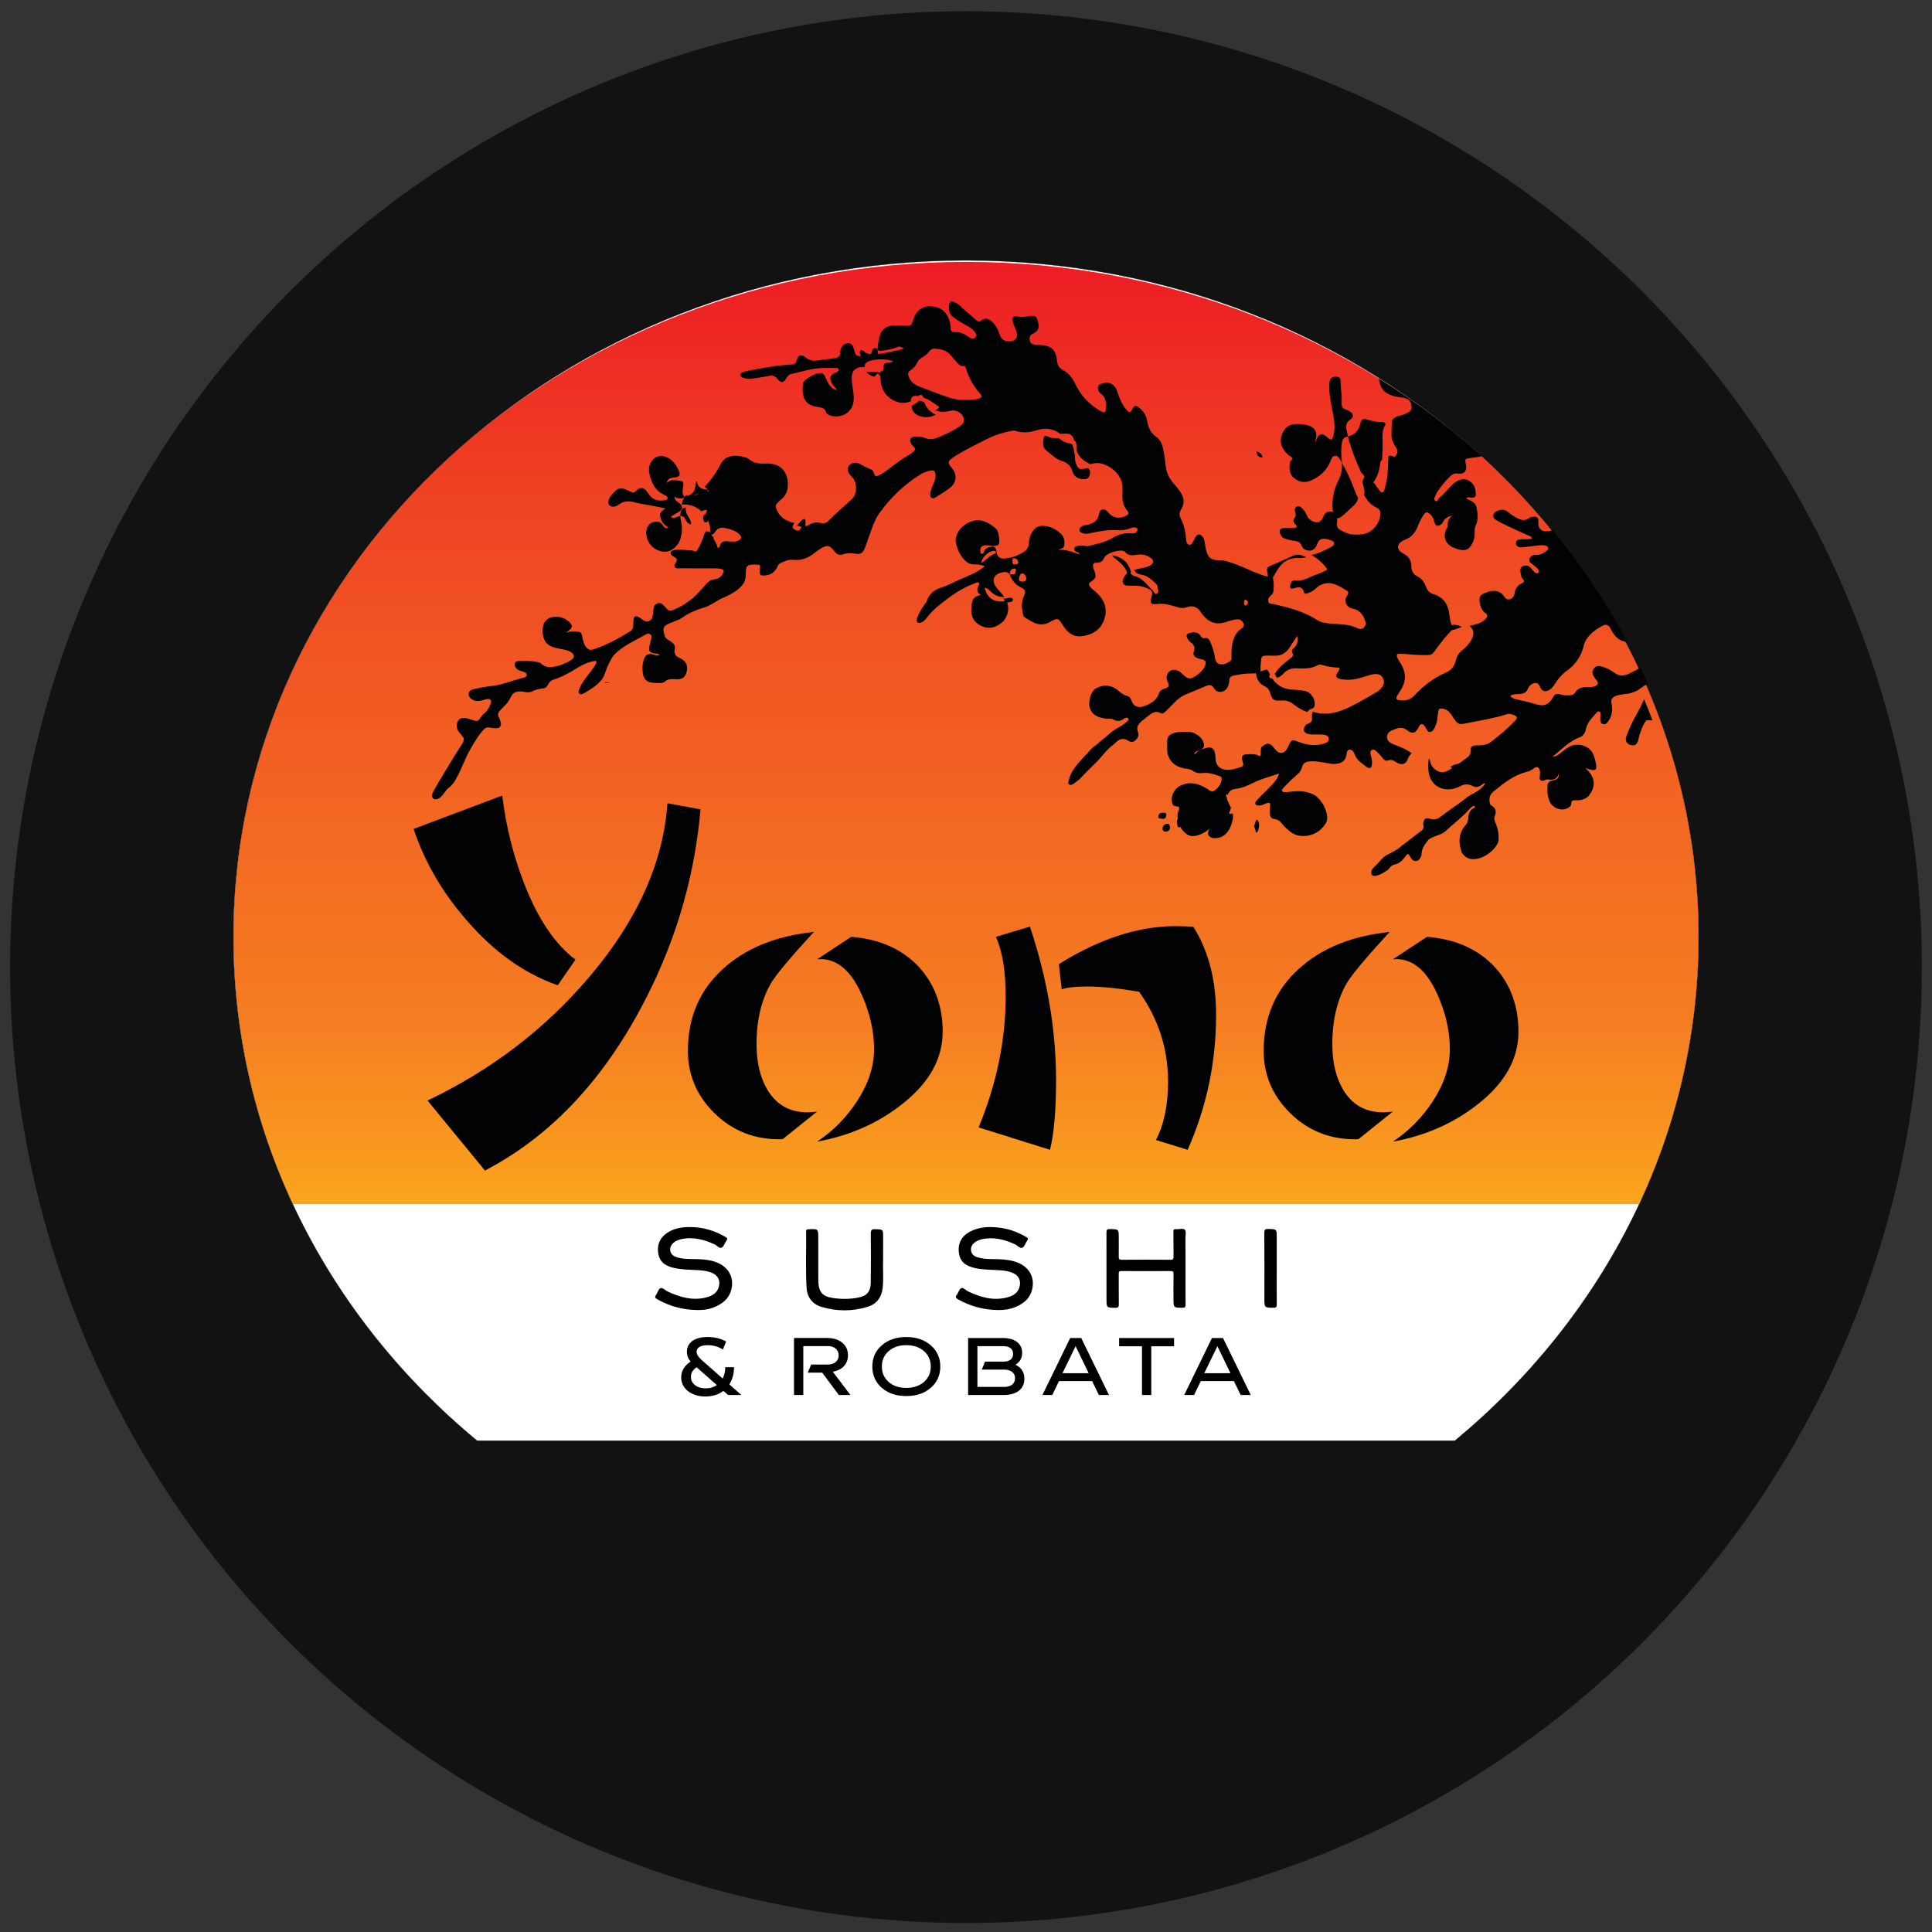
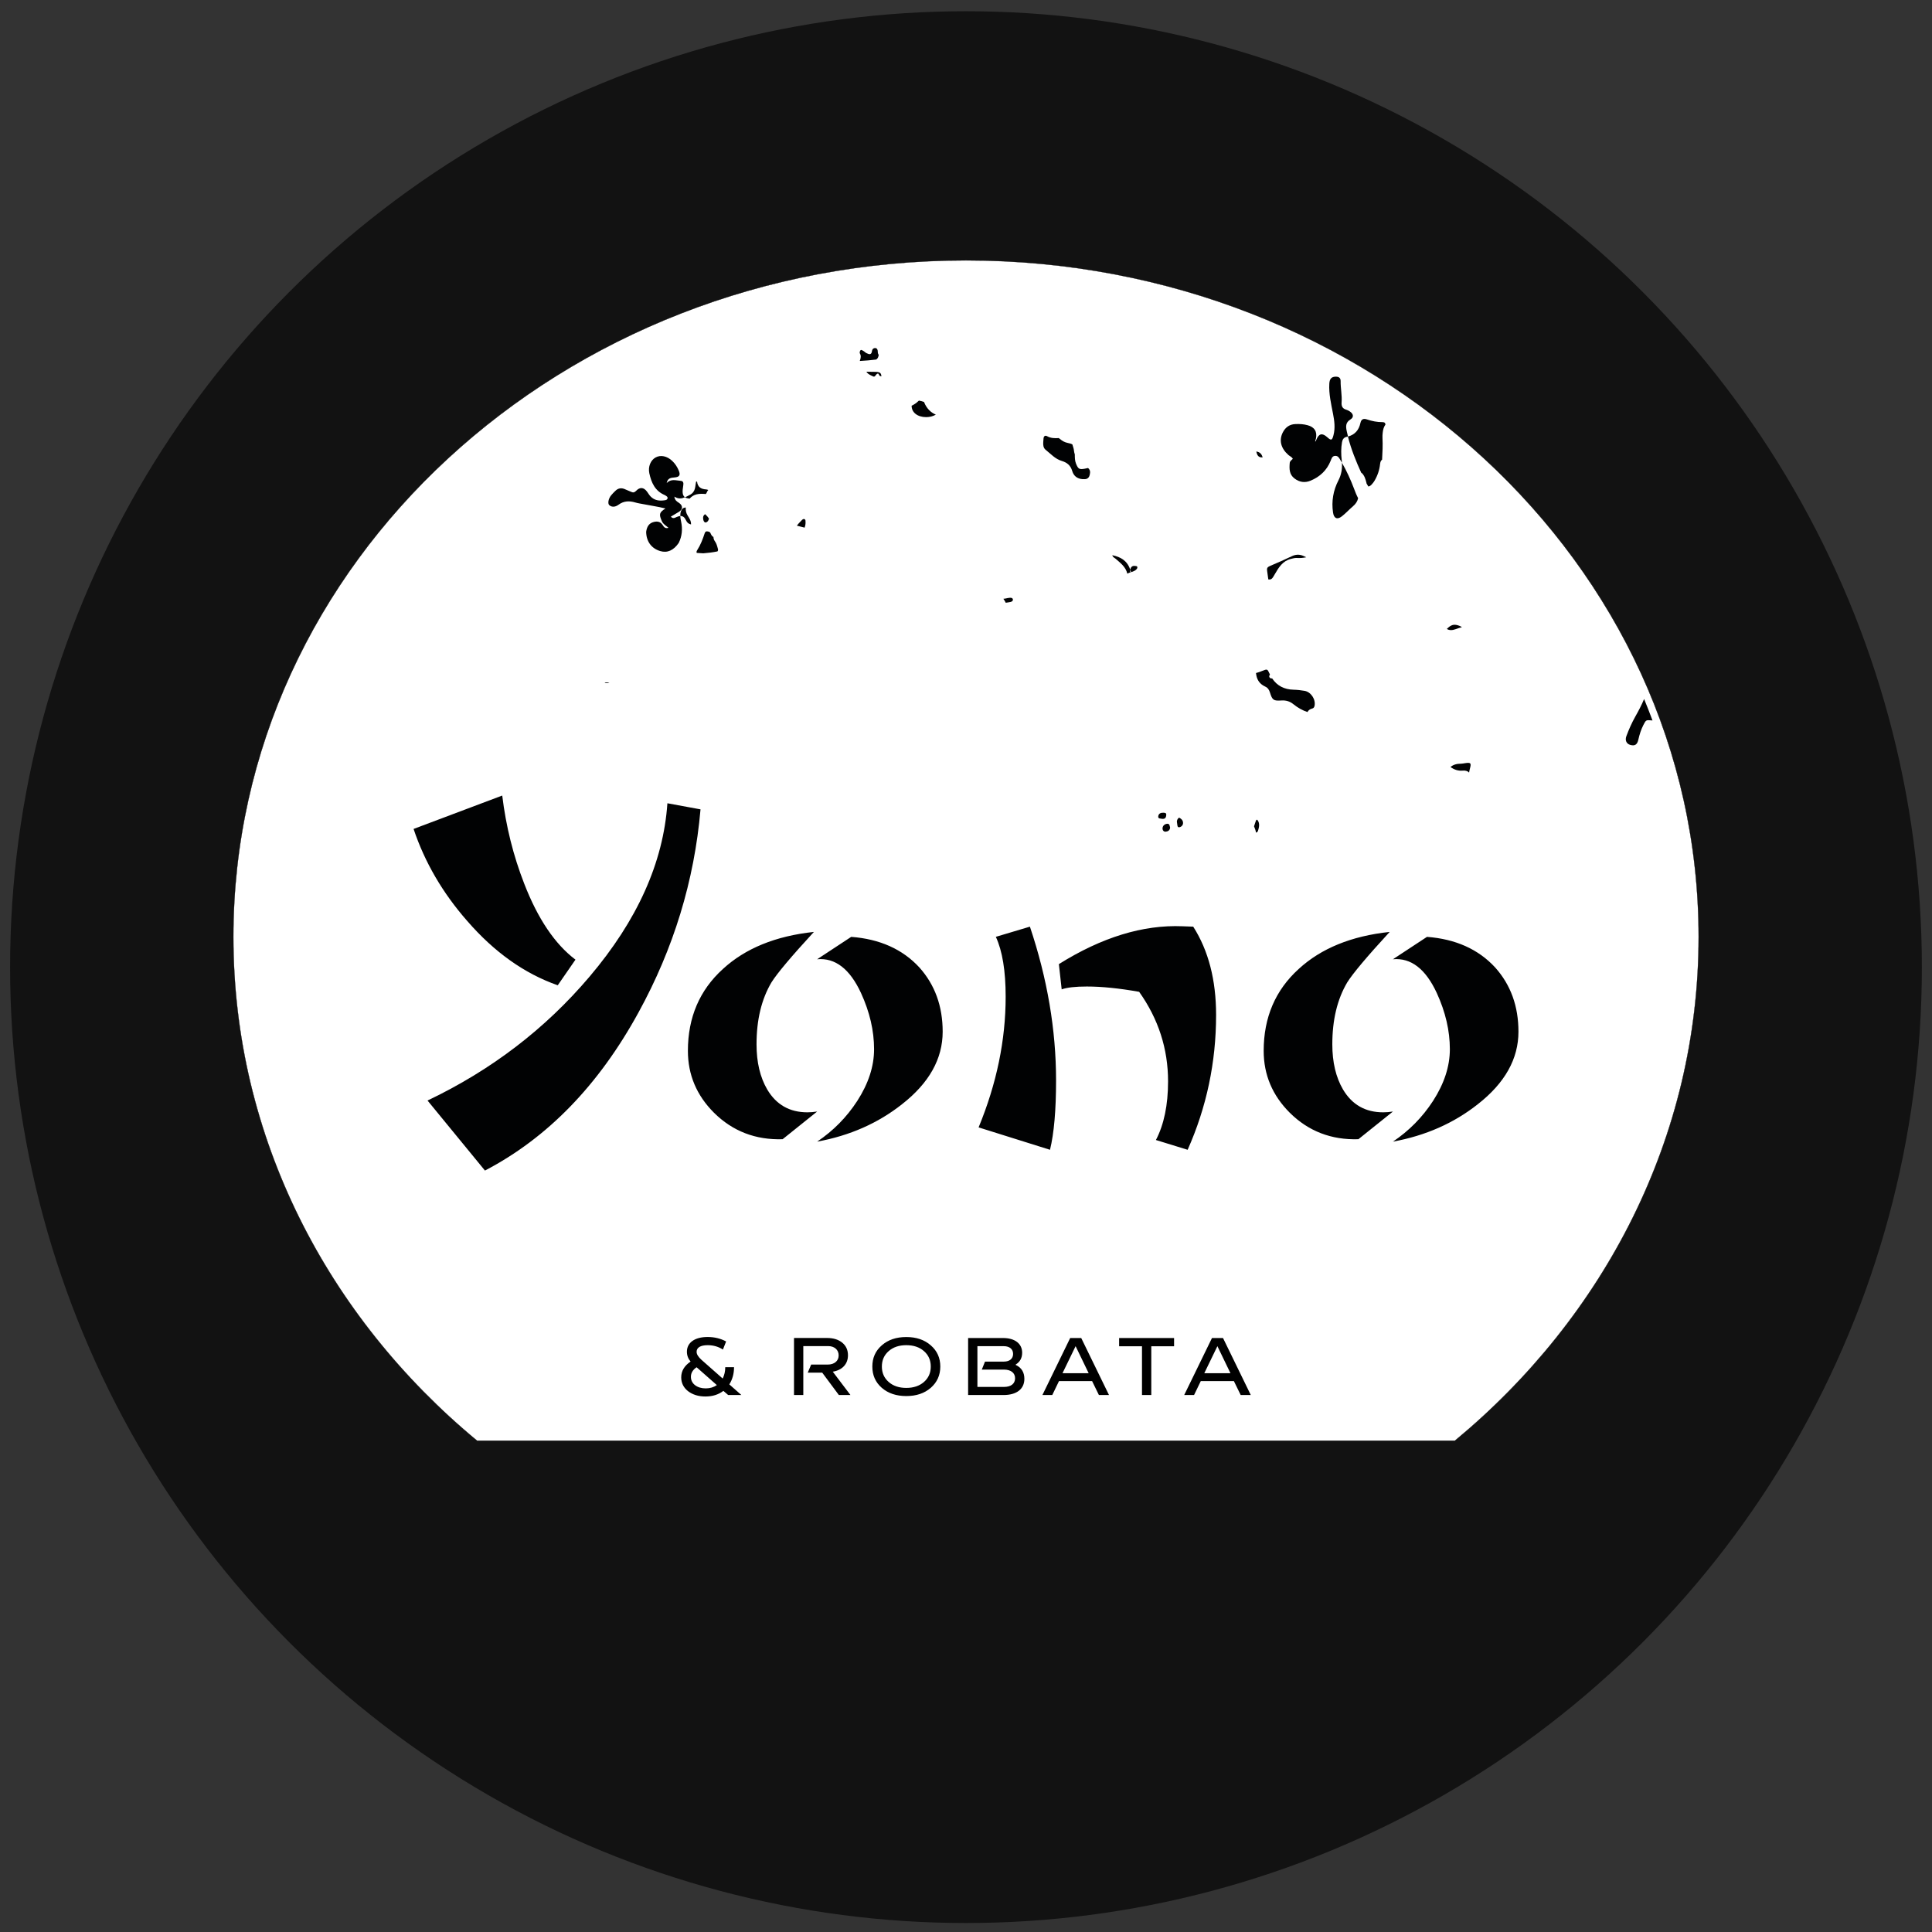
<svg xmlns="http://www.w3.org/2000/svg" xmlns:xlink="http://www.w3.org/1999/xlink" xml:space="preserve" id="Layer_1" x="0" y="0" style="enable-background:new 0 0 4883.5 4883.5" viewBox="0 0 4883.5 4883.5">
  <rect x="0" y="0" width="4883.5" height="4883.5" fill="#333333" stroke="none" />
  <style>.st5{fill-rule:evenodd;clip-rule:evenodd}.st6,.st7{fill:#010203}.st7{fill-rule:evenodd;clip-rule:evenodd}</style>
  <circle cx="2441.7" cy="2444.6" r="2416.2" style="fill:#121212" />
  <path d="M1206 3641.7h2471.4c378.2-313.1 616.2-767.7 616.2-1273.6 0-944.4-829.1-1709.9-1851.9-1709.9S589.9 1423.8 589.9 2368.1c0 506 237.9 960.6 616.1 1273.6" style="fill-rule:evenodd;clip-rule:evenodd;fill:#fff" />
  <defs>
-     <path id="SVGID_1_" d="M1206 3641.7h2471.4c378.2-313.1 616.2-767.7 616.2-1273.6 0-944.4-829.1-1709.9-1851.9-1709.9S589.9 1423.8 589.9 2368.1c0 506 237.9 960.6 616.1 1273.6" />
-   </defs>
+     </defs>
  <clipPath id="SVGID_00000004546825338880653950000010849040682146722450_">
    <use xlink:href="#SVGID_1_" style="overflow:visible" />
  </clipPath>
  <g style="clip-path:url(#SVGID_00000004546825338880653950000010849040682146722450_)">
    <defs>
      <path id="SVGID_00000174566795056343898690000003217860188665977525_" d="M4215.4 3043.7c59.7-167.9 87-481.4 87-667.7 0-946.6-833-1714-1860.6-1714S581.2 1429.4 581.2 2376c0 186.3 37.3 499.8 96.9 667.7h3537.3z" />
    </defs>
    <clipPath id="SVGID_00000065037450622524683150000013720307770960355241_">
      <use xlink:href="#SVGID_00000174566795056343898690000003217860188665977525_" style="overflow:visible" />
    </clipPath>
    <linearGradient id="SVGID_00000084510386727535292460000005579906332217022341_" x1="2441.746" x2="2441.746" y1="3135.05" y2="661.989" gradientUnits="userSpaceOnUse">
      <stop offset="0" style="stop-color:#fbaa1c" />
      <stop offset=".01" style="stop-color:#fbaa1c" />
      <stop offset=".22" style="stop-color:#f57e22" />
      <stop offset=".75" style="stop-color:#ef4423" />
      <stop offset="1" style="stop-color:#ed1c24" />
    </linearGradient>
    <path d="M581.1 662h3721.3v2381.7H581.1z" style="clip-path:url(#SVGID_00000065037450622524683150000013720307770960355241_);fill:url(#SVGID_00000084510386727535292460000005579906332217022341_)" />
  </g>
  <path d="M1206 3641.7h2471.4c378.2-313.1 616.2-767.7 616.2-1273.6 0-944.4-829.1-1709.9-1851.9-1709.9S589.9 1423.8 589.9 2368.1c0 506 237.9 960.6 616.1 1273.6z" style="fill:none;stroke:#000;stroke-width:.567;stroke-miterlimit:22.926" />
-   <path d="M2521.4 3311.4c-35.6-.7-69-9.6-100.1-27.3-5.5-3.1-6.8-5.6-2.9-11 4.1-5.7 6.2-14.8 11.5-17.1 4.9-2.2 11.3 5.6 17.4 8.4 31.2 14.7 63.4 24.1 97.9 15.2 15.7-4 29.4-11.8 32.6-30.1 2.4-14.1-3.3-24.9-16.1-31.1-10.4-5-21.6-6.7-33-7.5-21.1-1.5-42.4-1-63.3-5.4-25.8-5.5-38.4-16.9-41.5-38.1-3.4-24 6.5-43.2 29-54.7 24.3-12.4 50.3-12.7 76.5-9.1 23 3.2 44.4 11.4 64.5 23.2 4.2 2.4 6 4.2 2.6 8.9-4.3 6-6.5 15.4-12.1 18.1-6 2.9-12.4-5.6-18.8-8.6-27.1-12.4-54.9-19.5-84.8-12.5-6.1 1.4-11.6 3.9-16.6 7.6-6.9 5.2-10.9 11.9-9.7 20.7 1.2 9 7.2 14 15.3 16.7 14.2 4.7 29 4.9 43.7 5 17.6.1 35 1.1 51.9 6.2 34.6 10.6 51.7 38.5 43.2 71.6-5.7 22.3-21.9 35.1-42.1 43.4-14.4 5.9-29.6 7.8-45.1 7.5M1761.9 3311.4c-35.9-.6-69.6-9.6-101-27.6-5.1-2.9-6.4-5.2-2.8-10.3 4.1-5.8 6-15.1 11.3-17.4 5.5-2.4 11.9 5.5 18.1 8.4 31.3 14.5 63.4 23.9 98 14.9 15-3.9 28.2-11.5 31.9-28.6 3.2-14.8-2.7-26.3-16.2-32.7-10.7-5.1-22.3-6.6-34-7.4-22.6-1.5-45.4-.9-67.7-6.8-18.3-4.8-31.9-14.4-35.4-34.3-3.9-21.9 2.8-39.7 21.2-52.5 17.4-12.2 37.3-15.4 57.8-15.5 32.3-.2 62.4 8.4 90.3 24.8 4.3 2.5 6.7 4.3 2.8 9.5-4.4 5.9-6.6 15.3-12.2 17.9-5.3 2.5-11.8-5.6-18.1-8.5-27.4-12.7-55.5-19.8-85.7-12.7-6.7 1.6-12.8 4.4-18 8.9-13.1 11.5-10.3 29.5 6 35.5 14.3 5.3 29.6 5.4 44.6 5.5 17.9.1 35.6 1 52.8 6.3 34.5 10.7 51.4 38.9 42.7 71.9-5.8 21.9-21.8 34.5-41.5 42.8-14.1 6.2-29.3 8.2-44.9 7.9M2996.7 3206.1c0 30.4-.2 60.7.1 91.1.1 6.2-1.2 8.5-8 8.4-22.5-.2-22.5.1-22.6-22.3 0-21.1-.2-42.1.1-63.2.1-5.6-1.3-7.4-7.1-7.3-41.5.3-83 .3-124.5 0-6.1 0-6.9 2.1-6.9 7.5.2 25.7-.1 51.4.2 77.1.1 6.5-1.6 8.3-8.1 8.3-23-.2-23 .1-23-22.9 0-55.8.1-111.5-.1-167.3 0-6.7 1.2-8.9 8.4-8.8 22.7.4 22.7 0 22.7 23.1 0 15.5.2 31-.1 46.5-.1 5.8 1 8 7.4 8 41.2-.3 82.4-.3 123.6 0 6.3 0 7.6-2.1 7.5-8-.3-20.7.1-41.5-.3-62.3-.1-5.7 1.3-7.8 7.1-7.1 7.6.9 17.6-3.3 22 1.7 3.7 4.2 1.3 14.1 1.3 21.5.3 25.2.3 50.6.3 76M2232.2 3186.3c-1 20.4 1.7 45.5-1.3 70.5-2.9 23.6-15.8 39.7-38 46.5-19.2 5.8-38.6 8.8-57.9 8.8h-.5c-19.3 0-38.6-2.9-57.8-8.6-23.7-7.1-36.7-24.7-38-49.3-2.6-47-.5-94.2-1.1-141.2-.1-4.6 1.7-5.6 6-5.8 24.8-1.3 24.8-1.4 24.8 23.7v99.4c0 2.8 0 5.6.1 8.4.9 27.1 10.3 38.4 36.7 42.2 21.4 3.2 42.9 3.2 64.2-1 21.7-4.3 31.3-14.9 31.6-37.7.6-41.2.6-82.4.1-123.6-.1-9.4 2.1-12 11.5-11.6 19.7.8 19.7.2 19.7 19.8-.1 18.3-.1 36.6-.1 59.5M3227.2 3206.3c0 30.4-.2 60.7.1 91.1.1 6.5-1.7 8.2-8.2 8.2-23.1-.2-23.1 0-23.1-22.9 0-55.5.2-110.9-.2-166.4-.1-8.6 2.5-10.1 10.3-9.9 21.1.5 21.1.2 21.1 21.8v78.1" class="st5" />
  <path d="m1454.6 2425.7-44.8 64.8c-84.1-29.5-160.4-83.7-228.8-162.6-62.1-70.7-107.3-148.2-135.6-232.6l224.1-84.4c9.4 77.6 27.9 151.7 55.4 222.3 34.5 89.2 77.8 153.3 129.7 192.5m316.1-379.9c-15.7 180.5-68 351.7-156.9 513.6-100.7 183.9-230 317-388 399.4l-145.1-177c161.2-76.8 297.6-181.2 409.3-312.9 121.1-142.7 186.7-288.9 197-438.5l83.7 15.4zM2065.5 2809.6l-87.3 70c-68.4 2.1-126.2-20.2-173.4-66.9-44-43.9-66-96.1-66-156.5 0-84.4 29.5-153.4 88.5-206.9 56.6-52.1 133.3-83.4 230-93.7-57.4 62.4-93.2 105-107.3 127.6-25.2 42.6-37.7 94.7-37.7 156.5 0 45.3 9 83.4 27.1 114.3 22.8 38.4 56.6 57.6 101.4 57.6 7.8 0 16-.6 24.7-2m317.3-201.8c0 68.6-34.2 129.7-102.6 183.2-60.6 48-132.1 79.6-214.7 94.7 40.9-27.4 74.7-61.8 101.4-102.9 28.3-43.9 42.5-87.5 42.5-130.7 0-46.7-11-94-33-142-28.3-61.1-65.3-89.5-110.9-85.4l86.1-56.6c72.3 5.5 129.7 31.2 172.2 77.2 39.3 43.8 59 98 59 162.5zM2669.4 2731.3c0 74.8-5.1 133.1-15.3 175l-180.5-56.6c45.6-110.5 68.4-220.6 68.4-330.4 0-65.2-8.3-115.6-24.8-151.3l86.1-25.7c44 131.1 66.1 260.7 66.1 389m404.5-165.7c0 119.4-24 233-71.9 340.7l-80.2-24.7c20.4-39.1 30.7-88.5 30.7-148.2 0-82.3-24.4-157.8-73.1-226.4-50.3-8.9-94.3-13.4-132.1-13.4-29.1 0-50.3 2.4-63.7 7.2l-7.1-63.8c108.5-67.9 212.7-99.8 312.5-95.7l27.1 1c38.5 60.4 57.8 134.8 57.8 223.3zM3520.9 2809.6l-87.3 70c-68.4 2.1-126.2-20.2-173.4-66.9-44-43.9-66-96.1-66-156.5 0-84.4 29.5-153.4 88.5-206.9 56.6-52.1 133.3-83.4 230-93.7-57.4 62.4-93.2 105-107.3 127.6-25.2 42.6-37.7 94.7-37.7 156.5 0 45.3 9 83.4 27.1 114.3 22.8 38.4 56.6 57.6 101.4 57.6 7.8 0 16-.6 24.7-2m317.3-201.8c0 68.6-34.2 129.7-102.6 183.2-60.6 48-132.1 79.6-214.7 94.7 40.9-27.4 74.7-61.8 101.4-102.9 28.3-43.9 42.5-87.5 42.5-130.7 0-46.7-11-94-33-142-28.3-61.1-65.3-89.5-110.9-85.4l86.1-56.6c72.3 5.5 129.7 31.2 172.2 77.2 39.3 43.8 59 98 59 162.5z" class="st6" />
-   <path d="M2859.4 1446.2c-1.1-2.1-2-4.4-2.8-7-7.2-21.4-23.4-31.5-45.1-35.8 1.5 5.3 5.5 6.4 8.3 8.8 12.2 10.8 25.7 20.5 29.7 37.9.3-.2.7-.4 1-.6 2.8-1.4 5.9-2.4 8.9-3.3M3662.5 1985.2c6-2.1 12.6-4.4 15.3-10.3 1-5.8-2.9-4.8-5.4-5.3-7.9-1.3-11.3 3.3-12.5 10.4-.3 2.1-.7 6.3 2.6 5.2M2980.4 2066.7c-5.3 3.8-6.4 9.2-5 14.6.9 3.7-.2 11.1 6.2 9.6 4.9-1.1 9.6-5.7 8.7-12.3-.7-5.8-4.8-9.3-9.9-11.9M2542.1 1523.6c.4-.1.7-.1 1.1-.2 6.3-1.3 18-.9 17.1-8.2-.9-6.8-12.2-3.7-18.2-2.4-2 .4-4 .7-5.9.8 1.9 2.6 3.7 5.4 5.2 8.3.4.5.5 1.1.7 1.7M1540.3 1725c-3.7 0-7.3-.1-11-.1l-.7.7c3.9 1.7 7.8 1.5 11.7-.6M2549.9 1458.3s.1 0 0 0v-.1.1M3180.1 2099.2c2.5-8.5 4.5-17.4-.8-25.3-3-4.4-4.5-.1-5.4 2.5-1.4 4-2.7 8.1-4.1 12.3 2.2 5.1 4.1 10.3 5 15.8 2.3-.4 4.2-1.6 5.3-5.3M1777.3 1307.7c-.4 7.6 2.7 14 7.1 12.8 5-1.4 6.6-5.3 7.7-9.8-2.8-4-6-7.7-9.7-11-2.8 1.8-4.8 4.2-5.1 8M2336.1 1017.2c-.2-.4-.4-.8-.5-1.2-4.1-1.5-8.4-2.7-12.9-3.4-.5.4-.9.8-1.4 1.3-5.3 5.1-11.1 9-17 11.6-.1 17 14.7 28.8 36.8 28.9 8.8-.1 17-2 24.4-6.3-13-5.4-23.4-16-29.4-30.9M2036.2 1320.6c-.5-2.4 1-6.7-2.6-8.3-3.7-1.6-6.2 1.9-8.5 4.2-3.8 3.9-7.7 7.8-10.8 12.3 6.5 1.7 13.1 3.1 19.6 4.9 1.4-4 2.3-8.2 2.3-13.1M2719.8 1171.9c-3-7.6-3-15.3-3-23.1-1.1-3.4-1.9-6.9-2.3-10.8-.3-3.8-1.8-7.4-2.8-11.1-.3-1.2-.7-2.3-1-3.4-2.7-1.7-6.4-2.9-11.8-3.9-7.4-1.5-13.6-4.8-19.1-9.6-1.2-1-2.4-1.8-3.6-2.7-10 .6-19.9.6-29.4-4.7-5.3-2.9-8.6 0-9.1 5.8-.3 3.1-.4 6.1-.7 9.2-.4 7.1 0 14.3 5.8 19.1 13 10.4 24.4 23.5 41 28.4 13.3 4 22.3 11.2 26.4 25.3 3.6 12.4 12.4 19.7 25.9 20.7 8.7.6 15.6-.1 18.3-10.4 2-7.8 1.2-13.4-4.2-17.7-2.7.6-5.4 1.2-8.1 1.7-14.1 2.6-16.8.7-22.3-12.8M2947.9 2060.3c.5-5.7-3-5.8-7.1-6-6.7-.3-12.2 2-13.1 8.9-.9 7 5.9 5.4 9.2 6.5 7.8 1 10.5-2.7 11-9.4M4175.5 1821c.5.1 1 .1 1.5.1-6.8-18.2-13.8-36.3-21.2-54.2-6.5 15.5-14.3 30.4-22.6 45-8.8 15.7-16 32.1-22.3 49-4 10.8.7 19.5 10 22 11.3 3.2 17.5-.5 20.3-13.2 2.9-12.8 6.6-25 12.6-36.8 6.9-13.1 6.4-13.4 21.7-11.9M3191.5 1156.1c-2.2-8.2-6.4-13.3-15.9-14.9 1.9 9.4 5 15.7 15.9 14.9M2946.5 2102.2c5.3-.5 10.5-2.9 11.2-10.2-1.1-4-1.1-10.1-7-9.8-5.8.4-11.5 4.1-12.1 10.7-.5 5 2.4 9.8 7.9 9.3M1695.7 1305.9c6.9-4.1 13.6-8.1 20.3-12.1 10.5-6.2 10.5-16 .1-22.8-5.1-3.3-10.3-6.4-11.5-15.7 10.3 6.5 18.4 5.2 26.8 1.6-6.5-4.4-7.2-13.2-4.4-29.4 1-5.9.8-11.7-6.5-12.1-11.7-.8-24.3-5.9-35.3 5.7 2.4-13 11.1-13.5 20-14.3 12.5-1.1 15.3-6.1 10.4-17.6-3.9-9.3-9.3-17.5-16.7-24.4-12.9-12.1-29-15.5-41.7-8.5-12.5 6.8-19.5 23.3-15.9 40 5.1 23.6 14.4 44.7 38.6 54.9 1 .4 2 1 3 1.7 2.4 1.7 5.5 3.3 4.4 7.1-.8 2.9-3.5 4-6.2 4.4-13.7 2.2-26.5 1.1-36.9-9.8-3.5-3.7-5.8-8.1-8.8-12-8.3-11.1-18-11.9-27.5-1.9-3.8 4-7.3 5-12.1 2.7s-10-3.9-14.7-6.2c-9.7-4.7-18.4-3.9-26.1 4-3.5 3.5-7.1 6.9-10.2 10.8-6.9 8.3-9.4 21.1-4.4 25.2 7.8 6.2 16.5 3.4 23.2-1.5 13.4-9.8 27.3-10 42.2-5.6 6.9 2.1 14.1 3 21.2 4.4 18.1 3.7 36.3 6 55 10.8-16 10.4-16.6 14.6-8.9 32.3 3.3 7.6 10.3 10.9 16.7 16.6-8.8 2.7-11.9-2.6-14.9-7.2-5.5-8.4-13-9.8-21.9-7.7-13.1 3.1-18 12.7-19.7 25.1.4 24.2 13.2 41.8 35.3 48.5 18 5.5 33.9-1.5 47-20.5 8.5-17.2 10-35.1 6.1-53.7-1-4.8-2-9.5-2.2-14.3-2.6.2-5.6.9-9 2.4-4.8 2.1-9.4 5.4-14.8-.9" class="st7" />
+   <path d="M2859.4 1446.2c-1.1-2.1-2-4.4-2.8-7-7.2-21.4-23.4-31.5-45.1-35.8 1.5 5.3 5.5 6.4 8.3 8.8 12.2 10.8 25.7 20.5 29.7 37.9.3-.2.7-.4 1-.6 2.8-1.4 5.9-2.4 8.9-3.3c6-2.1 12.6-4.4 15.3-10.3 1-5.8-2.9-4.8-5.4-5.3-7.9-1.3-11.3 3.3-12.5 10.4-.3 2.1-.7 6.3 2.6 5.2M2980.4 2066.7c-5.3 3.8-6.4 9.2-5 14.6.9 3.7-.2 11.1 6.2 9.6 4.9-1.1 9.6-5.7 8.7-12.3-.7-5.8-4.8-9.3-9.9-11.9M2542.1 1523.6c.4-.1.7-.1 1.1-.2 6.3-1.3 18-.9 17.1-8.2-.9-6.8-12.2-3.7-18.2-2.4-2 .4-4 .7-5.9.8 1.9 2.6 3.7 5.4 5.2 8.3.4.5.5 1.1.7 1.7M1540.3 1725c-3.7 0-7.3-.1-11-.1l-.7.7c3.9 1.7 7.8 1.5 11.7-.6M2549.9 1458.3s.1 0 0 0v-.1.1M3180.1 2099.2c2.5-8.5 4.5-17.4-.8-25.3-3-4.4-4.5-.1-5.4 2.5-1.4 4-2.7 8.1-4.1 12.3 2.2 5.1 4.1 10.3 5 15.8 2.3-.4 4.2-1.6 5.3-5.3M1777.3 1307.7c-.4 7.6 2.7 14 7.1 12.8 5-1.4 6.6-5.3 7.7-9.8-2.8-4-6-7.7-9.7-11-2.8 1.8-4.8 4.2-5.1 8M2336.1 1017.2c-.2-.4-.4-.8-.5-1.2-4.1-1.5-8.4-2.7-12.9-3.4-.5.4-.9.8-1.4 1.3-5.3 5.1-11.1 9-17 11.6-.1 17 14.7 28.8 36.8 28.9 8.8-.1 17-2 24.4-6.3-13-5.4-23.4-16-29.4-30.9M2036.2 1320.6c-.5-2.4 1-6.7-2.6-8.3-3.7-1.6-6.2 1.9-8.5 4.2-3.8 3.9-7.7 7.8-10.8 12.3 6.5 1.7 13.1 3.1 19.6 4.9 1.4-4 2.3-8.2 2.3-13.1M2719.8 1171.9c-3-7.6-3-15.3-3-23.1-1.1-3.4-1.9-6.9-2.3-10.8-.3-3.8-1.8-7.4-2.8-11.1-.3-1.2-.7-2.3-1-3.4-2.7-1.7-6.4-2.9-11.8-3.9-7.4-1.5-13.6-4.8-19.1-9.6-1.2-1-2.4-1.8-3.6-2.7-10 .6-19.9.6-29.4-4.7-5.3-2.9-8.6 0-9.1 5.8-.3 3.1-.4 6.1-.7 9.2-.4 7.1 0 14.3 5.8 19.1 13 10.4 24.4 23.5 41 28.4 13.3 4 22.3 11.2 26.4 25.3 3.6 12.4 12.4 19.7 25.9 20.7 8.7.6 15.6-.1 18.3-10.4 2-7.8 1.2-13.4-4.2-17.7-2.7.6-5.4 1.2-8.1 1.7-14.1 2.6-16.8.7-22.3-12.8M2947.9 2060.3c.5-5.7-3-5.8-7.1-6-6.7-.3-12.2 2-13.1 8.9-.9 7 5.9 5.4 9.2 6.5 7.8 1 10.5-2.7 11-9.4M4175.5 1821c.5.1 1 .1 1.5.1-6.8-18.2-13.8-36.3-21.2-54.2-6.5 15.5-14.3 30.4-22.6 45-8.8 15.7-16 32.1-22.3 49-4 10.8.7 19.5 10 22 11.3 3.2 17.5-.5 20.3-13.2 2.9-12.8 6.6-25 12.6-36.8 6.9-13.1 6.4-13.4 21.7-11.9M3191.5 1156.1c-2.2-8.2-6.4-13.3-15.9-14.9 1.9 9.4 5 15.7 15.9 14.9M2946.5 2102.2c5.3-.5 10.5-2.9 11.2-10.2-1.1-4-1.1-10.1-7-9.8-5.8.4-11.5 4.1-12.1 10.7-.5 5 2.4 9.8 7.9 9.3M1695.7 1305.9c6.9-4.1 13.6-8.1 20.3-12.1 10.5-6.2 10.5-16 .1-22.8-5.1-3.3-10.3-6.4-11.5-15.7 10.3 6.5 18.4 5.2 26.8 1.6-6.5-4.4-7.2-13.2-4.4-29.4 1-5.9.8-11.7-6.5-12.1-11.7-.8-24.3-5.9-35.3 5.7 2.4-13 11.1-13.5 20-14.3 12.5-1.1 15.3-6.1 10.4-17.6-3.9-9.3-9.3-17.5-16.7-24.4-12.9-12.1-29-15.5-41.7-8.5-12.5 6.8-19.5 23.3-15.9 40 5.1 23.6 14.4 44.7 38.6 54.9 1 .4 2 1 3 1.7 2.4 1.7 5.5 3.3 4.4 7.1-.8 2.9-3.5 4-6.2 4.4-13.7 2.2-26.5 1.1-36.9-9.8-3.5-3.7-5.8-8.1-8.8-12-8.3-11.1-18-11.9-27.5-1.9-3.8 4-7.3 5-12.1 2.7s-10-3.9-14.7-6.2c-9.7-4.7-18.4-3.9-26.1 4-3.5 3.5-7.1 6.9-10.2 10.8-6.9 8.3-9.4 21.1-4.4 25.2 7.8 6.2 16.5 3.4 23.2-1.5 13.4-9.8 27.3-10 42.2-5.6 6.9 2.1 14.1 3 21.2 4.4 18.1 3.7 36.3 6 55 10.8-16 10.4-16.6 14.6-8.9 32.3 3.3 7.6 10.3 10.9 16.7 16.6-8.8 2.7-11.9-2.6-14.9-7.2-5.5-8.4-13-9.8-21.9-7.7-13.1 3.1-18 12.7-19.7 25.1.4 24.2 13.2 41.8 35.3 48.5 18 5.5 33.9-1.5 47-20.5 8.5-17.2 10-35.1 6.1-53.7-1-4.8-2-9.5-2.2-14.3-2.6.2-5.6.9-9 2.4-4.8 2.1-9.4 5.4-14.8-.9" class="st7" />
  <path d="M1721.1 1292.7c-1.3 4-1.6 7.9-1.5 11.7 6.4-.4 10.8 3 14.5 10.9 2.6 5.5 6.1 9 12.6 10.3.5-9.8-5.1-16.3-9.1-23.5-3.5-6-4.7-12.7-4.2-19.3-.4 0-.8 0-1.2.1-6.2.8-9.2 4.2-11.1 9.8M3222.5 1451.1c9.6-16.7 19.7-33.1 40.2-38.3 5.2-1.3 10.3-2.8 15.7-2.4 8.1.5 15.8-.2 23.3-1.8-3.1-1.6-6.3-3.1-9.7-4.4-9.1-3.3-17.6-2.5-26.4 1.6-18.5 8.7-37.2 17.2-56.1 25.1-6.2 2.6-7.6 5.8-6.6 12.1 1.2 7.4 2.2 14.8 3 21.6 8.2 1 10-1.9 16.6-13.5M2214.8 908.8c3.7-2.3 5.4-5.9 6.4-11.9-1.6-1.7-2.5-4.5-2.5-8.7 0-4.3-1.9-8.1-6.1-8.4-4.5-.3-7.9 2.7-8.5 7.6-1.4 10.9-7.8 8.2-13.9 5.2-3.1-1.4-5.4-4.4-8.4-5.8-2-1-4.9-3.8-7-1.1-1.4 1.8-2.3 5.8-1.4 7.5 3.4 5.8 2.7 11.5-.1 19.1.2 0 .3.1.5.1 13.9-.7 27.5-1.9 41-3.6M2202.6 939.8c-4.2 0-8.3-.2-12.5-.2.3.7.7 1.4 1.2 2 3.8 4.7 10.3 7.4 16.1 10 3.9 1.8 5.6-3 7.8-5.2 3-2.8 5.1-3.2 6.7.9 1.2 3.2 3.6 3.8 6.1 3.7-1.2-11.2-5.9-11.2-25.4-11.2M3392 1169.7c.9 15.4-1.3 29.8-8.9 44.6-13 25.1-17.9 52.8-13.6 81.3 2.2 14.8 10.5 18.6 22.1 9.7 9.9-7.6 18.4-17.2 28-25.3 7.3-6.2 11.7-12.9 13.3-20.8-4.1-7.7-7.4-16.1-10.6-24.7-8.4-22.3-18.4-44.1-30.3-64.8M1760.6 1249.6c7.7-1.9 15.4-1.5 23.6-.9 1.2-1.7 2.3-3.6 3.2-5.8.6-1.6 1.7-3 2.8-4.3-1.6-.8-3.3-1.4-5.2-1.5-12.7-.7-21.3-5.6-23-19.3-.1-.3-1.2-.5-2.3-.9-3.2 12.5-.3 26.1-16.7 34.4-4 2.1-7.8 4.1-11.6 5.7 2.8 1.9 6.6 2.9 11.7 3.4 4.6-5.2 10.5-9.1 17.5-10.8M1813.5 1393.8c1.6-1.9 2.1-4.3.8-7.7-1.7-6.3-3.3-12.6-7.3-18-2.5-3.4-3.5-6.9-3.6-10.8-2.8-1.3-5.3-4.2-7-8.6-2-5.1-5.1-4.8-8.5-5.5-3.6-.8-5.7 1.7-6.7 4.8-4.9 14.9-10.3 29.3-18.9 42.6-1.6 2.4-2.3 5.2-1.1 7 5.5.4 11 .8 16.5 1 12.1-.9 24-2.4 35.8-4.8M3702.9 1929.1c-3.3.5-6.6 1.3-9.9 1.3-11-.1-19.7 2.5-26.6 8.4 9.3 6.6 18.8 10.1 30.6 9.1 6.9-.6 12.6.7 16.4 5 .5-3.5 1.3-7 2.2-10.5 3.8-14 1.9-15.5-12.7-13.3M3317.3 1790.8c3-.7 4.8-3.4 5.5-6.7 3.3-16.4-9.2-35.3-25.5-37.9-9-1.5-18-2.6-27.2-2.8-23.9-.5-42.1-10-54.5-28.6-2.1.3-4.2 0-5.8-1.7-2.9-2.8-1.4-5.5.3-8-.3-.7-.7-1.4-1-2.1-5.6-12.3-5.7-12.3-18.7-7.1-5.1 2.1-10.3 3.9-15.6 5.3 1.4 14.5 7.1 27 23.7 34.5 6.1 2.7 9.6 8.2 11.6 14.9 5.9 18.9 8.9 21.3 28.6 20 11.8-.8 21.7 2.1 30.6 9.4 11.5 9.3 23.4 15.8 35.6 19.8 2.1-4.2 5.9-7.4 12.4-9M3679.9 1590.2c5.1-1.9 10.2-3.5 15.4-4.9-3.7-2.6-8.5-4.6-14.3-5.7-9.9-1.9-16.7 3.2-23.2 9.5l-.6.6c5.6 3.8 13.2 4 22.7.5" class="st7" />
  <path d="M3392.2 1117.6c1.3-7.1 4.6-12 12-13.5 1.1-.2 2-.6 3.1-.8-1.2-4.7-2.3-9.3-3.3-14.1-2.4-11.4-2.8-21.4 9.4-28.9 9.2-5.6 7.9-13.9-1.3-20.2-2.9-1.9-6-3.6-9.2-4.5-9.3-2.6-12.5-8.8-11.8-18.2 1.5-18.1-2.7-35.9-2.4-53.9.1-8.4-4.6-11.5-12.4-11.4-10.8.2-15.5 5.4-16.2 17.7-1.5 26.1 4.6 51.1 9.4 76.3 3.5 17.8 5.8 35.6 1.2 53.6-3.5 13.7-5.7 14.6-16 5.3-12.6-11.3-21.1-9.2-27.4 6.5-.8 1.7-1 3.7-2.9 4.8-.2-2.7 1.3-4.9 1.8-7.4 3.7-18-3.5-29.4-21.1-34.1-10-2.8-20.2-3.3-30.5-2.9-14.7.5-25.2 7.9-31.9 20.8-10.4 20.1-5.1 40.6 14 57.4 3.7 3.2 8.7 4.8 11.1 9.7-3.2 3.3-7.5 5.5-7.8 10.9-1.2 14.5-1.2 28.5 11.9 38.6 12.6 9.7 26.3 11.7 40.8 5.7 23.5-9.8 41-26 50.7-50.1 2.3-5.7 3.7-12.2 11.4-12.6 7.4-.4 10.3 5.5 13.4 10.8 1.3 2.2 2.5 4.4 3.8 6.7-.1-2.1-.3-4.1-.5-6.2-1.8-15.4-2-30.7.7-46" class="st7" />
-   <path d="M1106.8 2019.1c2.2-.7 4.2-1.9 6-3.4 8.8-6.9 12.8-18.2 22-24.7 13.4-10.2 19.7-25.5 27.1-39.9 7.6-16.1 14.2-32.7 22.2-48.7 5.9-10.5 11.4-21.1 18.2-31 6.6-10.6 13.7-20.9 22.7-29.6 3.6-3.5 8.2-3.4 12.7-2.8 6.3.9 12.5 2.3 18.9 1.7 1.2-.1 2.4-.3 3.6-.6 10.9-7.5 4.4-16.4 2-25-5.6-7-3.6-13.2 1.8-19.2 5.6-6.3 11.7-11.9 17.3-18 6.3-7.2 9.3-16.5 15-24 7.6-6.6 16.6-7 25.9-5.5 8 1.4 16.2 2.9 23.6-1.1 6.9-3.7 14.3-5 21.8-6.7 2.9-.3 5.9-.4 8.7-1.2 4.8-1.6 7.1-5.7 9.4-9.7 2.7-4.8 5.9-9 11.3-11 20.7-6.5 39.9-16.3 58.2-28 14-9 28.9-16.3 45.4-19.6 2.2-.5 4.8-1.6 6.5.5 1.8 2.2-.2 4.4-1.1 6.4-2.7 5.6-6.3 10.8-10 15.6-11.3 14.7-23.5 28.9-31.1 46.2-1.9 4.6-4.4 9.8-.1 13.6 4.4 3.9 9-.3 13.4-2.1 12.8-8.1 26-15.5 36.7-26.6l.2-.2c-.6-.3-1.1-.4-1.7-.8h2.4c5-4.9 9.1-10.3 11.4-17 5.1-13.1 9.4-26.6 16.8-38.7 6.4-13.5 17.5-22 29.3-30.5 18.6-13.3 39.5-22.1 58.8-33.8 3.5-2.2 7.2-2.9 10.9-.8 4 2.4 4 6.3 3.3 10.3-1.3 6.9-3.4 13.5-4.8 20.4-2.2 11.7.4 15.4 11.9 17.9 4.5 1 9.7.4 14.1 4.5-7.4 1.5-7.4 1.5-13.8-.9-14.5-5.4-23.8-.3-27.2 15.1-1.3 5.7-2.6 11.4-2.5 17.2-.1 28 7.3 37.4 30.9 39 4.6-.2 9.1-.2 13.6-.1 4.3-.1 8.8-.4 12-3.4 6.6-6.2 14.2-6.6 22.5-6.2 8.3.5 17.1 1.3 24.6-4 8.6-8.5 10.1-19.1 8.5-30.5-2.8-10.4-10.8-15.9-19.7-19.8-9.8-4.2-13-11.3-10.9-21.4 2.1-8.4-1.7-13.9-8.5-18.6-5.7-3.8-12.4-6.4-16-13-7.6-22.5-5.3-27.4 16.3-35.9 1.7-.7 3.6-1.3 5.4-2.1 7.5-2.9 15.4-5.5 21.9-10.2 17.8-12.9 37.8-20.4 58.6-26.7 17.2-5.9 30.8-18.9 48-24.7 16-7.8 32.1-15.6 44.1-29.7 7.8-8.5 9.8-18.8 9.8-30-.1-20 3.3-23.2 22.5-23.1 14.9.1 14.9.2 12.8 15-1.4 9.9.8 13 10.7 12.7 16.6-.4 28.3-8.4 34.8-24 1.4-4.6 5.3-6.5 9.1-8.3 9.4-4.6 19-8.3 29.8-7.2 20.7 2.1 38.6-4.7 54.4-17.9 3.8-3.2 8-6 12.2-8.7 19.2-12.4 24.7-11.7 39 6.2 5.5 6.9 11.4 9.3 20.1 6.3 11.9-4 24.2-2.7 36.5-1 9.2.9 14.4-4.2 17.8-12 4-9.2 7-19 10.5-28.5 7.8-21 13.8-42.9 27-61.7 27.8-39.1 61.7-71.6 102-97.3 7.6-4.8 15.8-8.1 24.4-10.4 12.2-3.3 16.2 0 16 13.1-.1 8-2.9 15.3-6.3 22.3-3.5 7-6.1 14.3-6.9 22.2-.4 3.9-.5 8.1 3.3 10.6s7.4.4 10.8-1.6c12.2-7.6 24.4-15 35.8-23.8 16.2-12.5 18.6-32.6 5.6-48.5-12.8-15.6-12.4-17.9 4.2-29.5 2.5-1.8 5.1-3.3 7.8-4.9 24.7-15.4 51-27.6 76.8-40.9 18.4-9.5 37.9-15.4 58-19.5 4.6-.9 9.3-1.9 13.8-.4 18.1 6.1 35.9 3.7 53.4-1.9 21.8-7 41.4-4 59.2 9.4 2.9-.2 5.7-.4 8.6-.5 16.9-.8 21.9 2.1 26.5 16.9 4.9 3.2 6 8.5 6.2 19.1v6.5c4.6 14.6 14.9 24.8 29.3 31.8 1.8.9 3.3 1.9 4.6 2.9 2.1-.5 4.3-1 6.4-1.6 31.5-8.4 73.8 23.2 75.3 56.3.3 7 .4 14 .1 21-1 15.4 2 29.5 12.1 41.4 5.4 6.4 2.9 10.2-3.6 13.5-16.5 8.4-32.8 5.2-44.6-8.9-3.8-4.6-8.6-8.7-14.8-7.3-5.6 1.2-7.6 6.8-8.4 11.7-3.1 18.3-16 24.4-31.7 27.3-5 .9-9.9 1.8-13.9 5.2-6.1 5.4-5.5 11 1.8 14.6 6.5 3.3 13.4 2.9 20.3 1.4 21.9-4.6 43.9-9.3 66.5-7.9 12.4.8 24.6-.3 36.4-4.9 5.3-2.1 11.2-3.8 16.6-.1 2.1 1.5 1.7 4.3.7 6.5-3.2 7.4-10 6.5-16 6.2-15.4-.8-29.8 1.9-43.2 10.2-19 11.7-40.6 16.4-62 21.6-7.8 1.9-15.3-1.5-23-.5-5.9.7-14 .6-15 8-1 6.5 6.2 7.9 11.1 9.9 1 .4 2.1 1 1.1 4-16.6-6.1-33.4-12.8-53.1-11 7-3.4 14.7-3.3 15.7-12.1 1.3-11.4-.3-21.7-9.5-29.7-8.9-7.7-18.8-14.3-30-17.1-22.7-5.7-36.1.1-45.4 20.8-2.9 6.5-4 13.4-4.4 20.4-.5 10-4.8 17.6-13.5 23-15.4 9.6-31.9 15.5-50 16.6-9.4.6-16.5-5.3-17.9-14.4-2.5-16.3-6.1-18.5-21.9-13.6-5.8 1.8-8.8 5.8-10.7 11.2-.8 2.6-2.4 5.5-5.7 4.5-3.1-.9-3.1-4.1-3.3-6.8-.8-9.8 5.3-15.5 16.2-14.7 6.9.5 13.7 2.3 20.7 1.7 4.4-.4 8.4-1 10.4-5.9 2.7-7-1.2-31.7-6.7-36.8-9.2-8.3-19.3-15.4-31.2-19.6-35.8-12.5-78.5 23.9-70.6 56.5 3.7 15.4 9.9 29.4 20.9 41 7.4 7.8 15.7 12.2 26.6 11.7 8-.4 16 .3 25.1 4.7-20.4 16.5-43.3 24.6-65.5 34.3-14.2 6.6-28.3 14.1-43.1 18.8-19 6-32.4 16.1-38.3 35.6-3.5 5.5-7.7 10.6-11.1 16.1-5.3 8.5-10.6 17-13.4 26.7-1.2 3.7-1.4 8 2.2 10.6 3.1 2.2 6.7.6 9.9-.7 4.7-2.1 8.1-5.7 11.3-9.6 12.1-16.5 27.1-29.9 43.3-42 4.1-3 8-6.1 12-9.1 21.1-15.9 43.7-29.1 68.5-38.2 2.8-1 6.1-3.3 8.7-.9 2.9 2.6.3 5.9-.9 8.5-4.3 9-3.5 16.5 6.4 21.9-18.9 5.2-22.9 11-23.8 33.5-2 19.9 5.3 35 23.2 44.3 19.9 10.3 39 6.5 57.9-11.4 12.3-15.6 15.4-32.5 7.9-50.9-29.9 5.7-48.8-5.6-55.8-33.5 6.1.7 10 3.9 13.4 7.5 10.3 10.7 21.8 17 36.4 15.9-5.7-8-12.5-15.1-18.8-22.7-15-18-8.5-35.3 14-39.4 1.5-.3 3-.6 4.5-.8 6.3-.7 11.3 1.2 14.2 6.7.3-9.6 3.2-15.5 11.8-15.5 5.8.1 3.3 5.3 3.1 7.9-1.1 11.2-9.5 4.6-14.8 7.7.2.5.5 1 .7 1.5 5.7 14.9 15.9 25.5 30.3 32 7.5 3.4 9.3 8.6 6.1 16-4 9.4-6.8 19-6.6 29.4-.3 6.6 1.6 13.1 2.5 19.6.6 4.5 2.7 8.2 6.6 10.4 7.8 4.3 15.1 9.5 23.2 13 13 5.6 25.5 4.8 37.8-2 20.9-11.6 21.2-11.8 34.5 9.2 11 17.5 25.9 28.8 46.7 26.2 27.2-3.4 49-15.9 57.6-44.8 7.6-24.6.2-45-17.3-62.6-5.8-5.8-12.6-10.3-18.2-16.3-4.7-5.1-5.7-9.7 1.3-14.2 12.7-8.2 13.9-12.7 8.7-26.9-1.2-3.3-2.7-6.5-3.2-9.9-1.1-7.1 1.1-11.8 9-11.2 10 .8 15.3-4.2 19.4-13 5.3-11.1 38.6-21.2 49.7-16.1.6.3 1.5.6 1.9 1.2 8.8 11.9 20.9 9.4 32.8 7.8 11.6-1.6 22.5 1 31.9 7.4 9.9 6.6 8.9 15.2-1.6 20.4-7.6 3.8-16 5.3-24.4 7.1-5.1 1-10.3 2-15.3 3.5 3.5 6.7 8.5 10.8 18.7 12.1 14.3 1.8 25.9 13 36.8 22.9 1.8 1.7 3.4 4.6 3.7 7.1.8 6.3 4.2 15.1-1.4 18.1-5.8 3.1-8.1-6.3-12.2-10-13.7-12.5-23.9-29.8-43.9-34.5-5.2-1.2-10.4-4.9-11.6-10.5l-.3-1.2c-8 4.3-14.4 10.4-17.4 19.4-3.3 10.2.5 15.7 11.1 16.4 6.1.4 12.3.1 18.5.1 10.9.1 21.5 2.1 31.4 6.6 12.8 5.9 14.3 9.2 10.5 22.5-4.3 14.8-1.8 19.1 13.9 17.2 16.4-2 31.3 1.9 46.5 6.4 9 2.7 18.6 5.6 27.2 2.3 18.2-6.9 30.3-.7 39.3 15.2.8 1.3 1.9 2.4 2.9 3.6 15.1 19 33.8 26.2 57.4 18.4 9.2-3 18.4-5.9 28-7 7.6-.8 13.7 2.4 17.1 9.4 3.6 7.4-1.7 11.9-6.8 15.5-10.4 7.3-15.6 17.7-19.2 29.6-3.8 12.5-4 25.3-3.9 38.1 0 4.6.8 9.9-3.5 13-8 5.8-16.9 10.1-27 7.3-8.7-2.5-10.6-10.7-11.7-18.5-1.9-12.8-6.2-24.9-11.2-36.8-2.8-6.5-6.4-11.7-14.7-10.1-4.5.9-7.3-1.3-9.5-5-6.8-11-16.6-10.8-27.5-8.3-7.2 1.7-10.2 5-7.2 12.3 2.2 4.6 5.1 8.9 9.2 11.8 8.2 5.8 11.7 12.5 7.8 22.9-2.9 7.7 1.1 13.5 8.6 16.6 3.9 1.6 8.1 2.2 12.3 3.4 9.1 2.6 11.1 6.6 7.7 15.6-3.1 8.2-9 14.4-15.4 20-21.7 16.9-26.5 16.7-44.9-1.3-1.4-1.4-2.8-2.6-4.5-3.6-14.8-9.2-29.5-3.3-32.5 13.2-.4 6 1.7 11.4 4.2 16.7 2.8 5.9.9 9.6-5.1 11.7-6.5 2.3-13.4 4.2-17.4 10.6-6.1 21.3-23 30.2-41.8 36.2-13 4.1-24.4-1.9-28.5-14.6-2.1-6.6-5.5-10.8-12.2-12.5-7.7-2-13.9-6.5-19.7-11.8-18.3-16.6-40.9-18.3-61.6-4.9-10.3 10.8-13 24.3-13.8 38.6 3.5 26.1 20.9 33.2 44.2 36 5.3.6 11.2-1 15.9 1.6 9.9 5.5 18.8 5.5 27.8-1.7 3.2-2.5 8.8-4 11.4.1 2.2 3.4-2.7 5.8-5 8.2-4.3 4.5-9.7 7.6-14.9 10.9-9.1 5.8-18.9 10.5-27 17.8-10.6 10.1-22.8 18.2-33.2 28.5-9.3 5.5-16.7 13.1-23.3 21.6-9.3 9-17.5 19-26.2 28.6-8 11-16.7 21.6-19.7 35.3-.3 1.1-.7 2.2-1 3.3-.8 4-3.9 8.5.2 11.7 4.4 3.5 8.8.4 12.6-2.2 6.3-4.3 12.4-9 17.6-14.6 10.1-10.6 20.5-21.1 31-31.4 19-17 32.5-39.6 53.7-54.2 10.1-11.5 21-17.1 35.8-7.2 5.6 3.8 12.9 2.7 18-2.4 5.5-5.5 8.6-12.6 5.6-20.1-5-12.6 1-20.7 9.9-28 3.5-2.9 7.2-5.7 10.7-8.8 2.1-1.7 4.3-3.3 6.4-4.9 9.1-7 18.2-13 30.3-6.2 4.7 2.6 8.8-.6 12.2-3.9 5.9-5.6 11.5-11.3 17.2-17.2 10.6-11.3 21.8-21.8 36.7-27.2 16.1-6.5 32-13.4 48-20.1 8.6-3.7 15.2-4 20.5 5.3 4.2 7.4 11.3 10.5 19.7 9 8.5-1.5 13.4-7.1 16.4-14.8 1.7-4.4 2.8-9 2.8-13.6 0-7.7 4.1-11.2 11.1-12.4 13.7-2.3 27.2-5.7 41.2-5.2 9.3.3 18.2-1 26.9-3.3-.5-5.4-.4-11-.1-16.8.1-1.6.3-3.1.4-4.6 1.6-21.1 1.5-20.9 23.2-20.6 12.2.1 24.6 2 35.7-6 4.5-3.3 8.6-6.3 11.6-11 6.8-10.6 14-21 21.9-32.9 2.2 13 .2 22.6-8.3 30.2-3.3 3.1-6.5 7.1-4.6 11.1 5 10.2-1.8 13.5-8.2 18.5-12.4 9.8-25.3 19.4-33.8 33.2-.6.9-1.4 2-2.2 3 1.7 3.5 3.6 6.8 5.6 9.8 2.1-.3 4.2-1.2 6.1-2.2 3-1.5 6.1-3.6 8.3-6.1 9.6-11.8 22.1-16.3 36.8-15.5 17.8.9 35.4 1.2 51.8-7.8 3.1-1.7 7.9-1.8 11.3-.7 13 4.1 26.2 6 39.7 6.7 6.4.4 3.8 3.9 2.6 7.1-2.2 5.6-9.6 11.4-5.9 16.5 4.4 5.9 13.7 6.1 21.3 6.8 17.7 1.8 34.3-2.6 51-8 8.1-2.6 16.1-5.3 24.6-6 8.7-.6 16.3 1.8 20.4 10.1 3.9 8 3 16.1-2.3 23-3.3 4.3-7.1 8.6-11.6 11.1-27.8 15.9-54.9 33-84.5 45.4-27.5 11.4-53.9 13.8-78.9 5.6-2.3 4.5-2.6 10.1-2 16.2.5 7.2-2.7 11.8-9.6 13.9-2.5.8-5 2.2-7 4.1-7.8 12.1-4.3 20.4 10 22.6 9.9 1.5 20 .2 30 .7 7.9.5 17.7 1.6 19 10 1.5 9.2-8.5 11.9-15.7 13.9-20 5.6-39.7 2.4-58.8-4.6-19.7-7.2-19.7-7.4-28.7 12.3-8.3 18.3-22.4 19.9-34.1 3.8-11.1-15.2-18.2-15.9-32.9-3.7-2.5 5.5-1.5 11.5-1.7 17.3-.1 4.2-.9 7.4-6 4.4-7.4-4.4-15.6-3.7-23.7-3.7-17.7.2-20.7 4.2-15.6 21.1 1.7 5.4 1.3 9.5-4.3 11.2-12.8 4.2-25.7 8.7-39.6 6.9-16-2.2-24.5-11.7-25.1-28-.2-3.9-.2-7.8-1-11.7-2.7-14.6-9.7-19.1-23.9-14.9-10.9 3.1-21.5 7-28.5 17.2-.1-8.8 6.8-9.3 12.1-11.4 12.8-5.3 15.1-11.3 9.2-23.8-4.6-9.7-12.8-15.2-21.9-19.7-4.9-2.3-10-3.2-15.4-3.2-13.3.1-26.7-1.2-39.6 4.2-8.2 3.5-13.2 8.8-13.2 18.2.1 10.8-.8 21.6.7 32.4 5.8 21.6 20.4 33.2 41.5 37.3 7.5 1.5 15.6 1.3 22 6.1 7.8 5.9 16.1 6.8 25.2 5.8 15-1.7 29 3 42.9 7.8 2.5.9 5.3 2.4 5.3 5.5.1 13.3-7.4 22.5-17 30.4-7.8 6.5-13.3.1-19.4-3.7-23.8-14.9-48.2-20.6-73.9-4.6-14.5 12-19.4 28.5-13.5 44.8 2.7 2.4 5.8 3.8 9.2 4 7.8.4 8.7 4.1 5.9 10.5-2.2 4.9-3.3 10.2-3.1 15.6 1.4 12.3 4.9 23.7 12.4 33.6 12.6 15.5 23.1 18.7 41.7 12.7 10.6-3.4 19.7-9.5 28.4-16.4-8.7 11.3-6.5 20 6.1 24.1 19.8 2.7 33.5-6.4 43.1-23.1 3.9-7.8 6.4-15.9 8.1-24.4 1-5 .9-9.8.1-14.3-2.8.5-6.2-.2-9.6.9 1.8-5.6 3.4-10.6 5-15.4-2.7-6.3-6.1-12.4-8.8-18.6-1.2-2.9-2.3-5.8-1.4-9l.1-.1c-.8.2-1.2.4-2.4.4 0-2.8-.3-5.8 2.3-7.9.6.9 1.4 1.8 2 2.7.3-.7.5-1.6.9-2.3 3.3-8.1 9.6-11.9 17.8-12.9 17.2-1.9 32.4-8.9 47.8-16.5 19.5-9.6 40.9-14.7 63.3-22.4-4 13.6-11.8 21.7-19.3 29.8-13.1 14.2-28 26.7-40.3 41.6-2.5 9.5 4.2 9.2 10 9.3 7.1.1 13-4.4 19.7-6.2 5.5-1.5 8.1-.2 7.3 6-.9 6.9-.5 13.9-.5 20.9-.1 7.8 3.7 12.8 11.2 13.6 9.3 1 15.4 6.2 20.7 13.3 4.4 5.9 10.2 10.5 15.6 15.4 15.2 13.8 32.9 16.7 52.3 12.4 18.4-4.5 32.2-15 41.9-31.4 4.3-8.9 3.5-17.9.9-27-4.8-17.2-14.1-31.4-28.1-42.5-18.6-10.7-38.6-12.2-59.3-9.7-5.3.6-10.7 1.6-16.1 1.3-2.9-.2-6.7.7-8.1-2.9-1.3-3.4 1.2-6 3.3-8.1 9.8-9.9 19.1-20.3 30-29.1 6.8-5.6 13.4-11.3 16-20.7 3.3-12.1 8.8-16.1 21.6-16.9 14.7-.9 29.1 2.1 43.5 4.7 9.4 2.1 18.9 2.9 28.5.5 10-2.4 16.1-8.5 18.9-18.4 1.7-6.1.7-15.6 8.3-16.3 8.3-.8 11.5 8.4 14.4 14.9 5.9 13.2 17.7 20.3 28.3 28.3 9 6.6 13.6 3.2 14.3-8.5.5-7.9-2-15.3-3.7-22.9-.9-4.3-1.3-8.8 3.6-11.2 4.1-2 7.5.1 10.5 2.8 5.7 5.2 11 10.8 15.7 17.1 3.7 4.8 8.2 9.2 14.7 6.7 8-3.1 13.6 0 20.1 4.4 12.1 8.3 24.1 6.2 28.7-6.3 2.6-7.1 6.2-12.3 10.6-16.1-.6-.4-1.1-.8-1.7-1.2-11.7-8.9-25.4-14.4-39.2-19.6-10-3.8-21.9-8.1-21.4-21.3.5-13.1 12.8-16.1 22.9-19.9 9.8-3.8 18.8-3.4 28 3.8 13 10.2 22.1 7.1 28.9-7.6 4.8-10.4 9.9-10.9 16.4-1.5 3.6 5.2 5.9 14.4 12.8 13.3 7.9-1.2 11.2-9.9 14.1-17.2 4.4-10.9 4.9-22.7 6.4-34.2 1-7.8 4.3-8.5 10.6-7.5 10.8 1.6 17.9 7.8 23.6 16.9 16.6 26.1 16.4 24.1 46.1 18.2 31.7-6.3 63.5-11.4 94.3-21.4 2.7-.9 6.2-.6 9.1.2 5.5 1.5 12.7 2.9 14.6 8.1 1.6 4.3-4.4 8.6-7.8 12.2-17.7 18.5-37.7 34.5-57.7 50.2-10.2 8-23.1 8.3-35.3 8.5-9.8.1-16.5 1.8-15.8 14 .3 5.8-2 11.7-7 15.4-16.6 12-32.5 25-50.7 34.5-4.4 2.3-9.2 4-14.3 4-11.9-.3-27.2-12-29.3-24.4-.7-4.6-2.2-7.9-4.3-10.3-1.5 9.5-1.5 19-1 28.5 1.5 32.4 25.6 52.7 57.3 49 8.7-1.1 16.5-4.2 24-8.1 10.2-5.3 19.8-5.6 29.8-.2 8.1 4.5 15.5 2.9 22.9-1.9 2.7-1.7 4.5-5.3 9.8-4.6-5.6 8.8-12.7 14.9-20.8 20.3-9.3 6.2-20.4 9.5-28.5 17.5-20.4 16.3-42.7 29.9-63.1 46.2-8.2 6.5-16.6 9.3-27.6 5.4-10.8-3.8-15.6.5-17.2 12.7 1.2 6.5 2.7 12.6-4.2 17.6-17 11.8-32.2 26-49.5 37.5-11.3 11.4-26 17.3-39.7 24.9-10.3 5.9-16.5 16.2-24.9 24.2-6.5 6.7-15.4 12.1-12.2 23.9 1.8 3 4.7 3.7 7.9 3.9 12.8-1.6 23.3-8.5 33.8-15.3 4.7-5.5 8.5-11.9 16.5-13.6 11.6-2.3 19.6-9.7 26.4-19 7.4-10.3 7.7-10.2 14.2 1 3.2 5.3 6.7 9.5 13.4 9.1 6.5-.6 10.2-4.8 12.6-10.4 1.2-2.5 1.7-5.1 1.8-7.9.5-14.7 9.5-25.1 17.7-35.9 6.3-4.6 13.5-7.3 20.7-9.9 8.4-3 16.8-6.2 23.3-12.4 18.8-17.7 39.8-33 57.1-52.3 4.2-4.7 8.8-9.9 16-10.8.5 3.3-.7 5-2.4 5.8-10.7 4.8-13.4 13.9-14.3 24.6-.4 6.6-2.3 13-6.8 18.2-18.2 21-18.6 44.7-9.7 69.6 6.4 10.1 15.6 16.3 27.5 16.7 24.9.7 54.7-19.4 64.6-43 2.8-16.2.1-31.6-6-46.5-2.5-6.1-5.3-12.4-2.6-19.1 5.2-13.2 1.3-22.4-11.1-28.5-5-14-2.8-25.4 8.5-34.5 25-20.2 50-40.5 82-48.7 6.6-1.7 13.2-4 18.7-8.7 8-6.8 14.1-4.4 15.9 6 1 5.4-.3 10.8-.6 16.2-.3 7 3 10.3 10.1 8.2 3.7-1.1 7.3-3.7 11.1-2.9 13.6 2.6 23.6-.9 27.6-16.2-.7 13.3-2.5 15.4-15.3 18.8-6.5 1.7-13.1 3.1-13.6 11.7-.9 14.9-.7 29.5 6.3 43.3 7.7 15.3 28.4 22.9 43.5 15.4 5.1-2.5 10.2-6 10.2-11.8.1-9.2 5.5-8.6 11.5-8.4 12 .4 23-2.1 32.1-10.6 19.7-25 17.6-48.6-8.1-71 7 2.5 12.4 4.3 18 5 4.7.6 8.6.1 9.7-5.4.3-10.3-2.7-19.9-5.7-29.6-8.7-27.5-42.6-36.4-64.9-22.5-6.9 4.3-13.1 9.5-19.5 14.5-9.8 7.6-10.3 7.8-20.6 9.6 23.1-18.5 43.3-41.1 72.5-50.6 6.3-4.6 10.4-11 11.7-18.2 3.2-17.6 15.4-29 26.1-41.6 2-2.3 4.3-5.1 7.8-4.1 3.9 1.1 3.1 4.9 3.2 7.8.2 3.9-.6 7.8-.4 11.7.4 5 .6 10.6 6.6 12.3 6.3 1.8 9.9-2.1 13.3-6.8 9.9-14 11.8-29.4 8.4-45.6-2-9.3 1.5-14.9 9.8-18.3 8-3.2 16.4-4.4 24.8-5.2 12.1-1.2 23.5-4.3 33.8-10.9 4.9-3.2 9.3-7 14.2-10 6.6-4.1 8.8-5.2 10.8-2-6.5-14.8-13.3-29.6-20.3-44.2-1.8 1.3-3.8 2.5-5.9 3.7-8.2 4.4-16.4 8.8-24.8 12.6-11.7 5.4-22.6 5.7-33.8-2.3-11-7.9-23-14.2-36.3-17.2-7.2-1.6-13 .3-17.5 6.3-4.1 5.7-3.6 11.7-.6 17.6 2.3 4.6 5.5 8.5 8.6 12.4 5 6.4 2.9 10.6-3.6 13.7-6.5 3.1-13.6 2.5-20.5 2.7-12.4.1-23.8 1.9-30.9 14.2-3 5.1-8.6 6.2-14.2 6.6-8.2.7-16.2-.3-24-2.6-8.3-2.4-13.7-.1-17.9 8-9 17.2-22 23.4-40.3 17.7-17.4-5.3-35-9.3-52.6-13.4-5.4-1.2-10.9-2.9-14.7-8.3 7.3-4.8 14.7-4.3 21.9-4.6 10.2-.5 18.9-3 23-14.1 2-5 5.8-9.1 10.8-11.7 8.8-4.4 15.4-2.4 18.7 5.9 5.3 13.6 15.1 16.4 26.8 7.7 5-3.7 8.8-8.7 12-14.1 7.8-12.7 17.5-23.7 29.5-32.4 21.4-15.5 35.8-34.8 42.4-61.6 6.1-25.3 26.2-40.5 48.1-52.4 9.2-5 14.8-2.3 20.1 6.9 1.8 3 3.1 6.3 5 9.2 9.8 16 22.6 24.3 38 24.8-53.3-100-116.8-194.6-189.3-282.5-2.9.8-5.9 1.5-8.9 2.1-18.6 3.6-28.5-5.2-27.2-23.9.7-9.6-3.6-13.6-13.3-12.2-3.5.5-7.1 1-9.8 3.2-11.1 8.7-21.5 5.2-32.3-.6-7.2-3.9-13.7-8.7-20.2-13.6-3.7-2.8-7.6-5.4-12.2-6.3-9-1.8-24.2 4.6-25.8 11.8-2.4 10.7 6.9 13.4 13.5 17.7 3.3 2.1 6.9 3.6 10.3 5.3 21.4 10.7 43.2 20.7 65.2 30.3 3.2 1.4 7.7 1.6 8.3 7.6-8.8 2.5-17.7.7-26.3 1.5-6.6.6-13.9 1-14 10.3-.1 6.8 6.4 11 15.3 10.2 6.1-.5 12.3-1.4 18.4-2 12.7-1 25.1-4.5 37.9-3 4.3.5 8.7 1.7 9.8 6.7.9 4.3-2.9 5.9-5.5 8.1-7.4 6.1-15.7 9.7-25.5 9.3-7.7-.3-13.7 2.7-16.3 10.4-2.5 7.5 4 10.1 8.2 13.8 4.4 3.8 9.5 6.7 13.2 11.3 2.3 2.9 4 6.2 1.1 9.5-3.2 3.5-6.3 1.2-9.1-1.1-4.5-3.8-7.6-8.8-11.9-12.8-5.5-5.1-11.6-5.5-18.2-2.5-6.6 3.1-6.8 8.6-5.9 14.8 1 6.5 1.2 13.2 6.4 18.2 3.7 3.6 2.9 7.5-1.5 9.4-12.2 5.3-18.3 14.6-20.2 27.6-1.1 6.8-5.7 12.2-12.7 13.8-6.8 1.6-10.8-3.5-14.1-8.3-7.5-10.7-17.7-14.5-30.2-12.8-8.1 1.1-15.7 3.9-23 7.5-2.8 1.4-5.2 3.3-6.7 6.3-5 10.8 1.9 34.4 12.1 41 7.3 4.8 7.9 9.5 1.6 16-8.1 8.4-18.7 12.3-29.7 14.7-3.7.8-7.4 1.8-11 2.8 11.3 7.9 13.4 21.6 4.1 36.7-5.9 9.7-13.6 17.9-22.5 24.8-8.3 6.4-13.6 14.5-15.9 24.9-3.2 14.4-11.1 25.6-25 31.4-30.8 12.9-56.6 33-79.2 57.4-10.6 11.3-22.9 14.5-37.6 12.8-9.2-1.1-10.5-5.1-6.2-12.3 2.7-4.7 5.8-9.1 8.7-13.7 13.4-20.9 14-42.2 1.8-63.8-3.1-5.4-6.7-10.5-9.5-16-3.4-7-4.2-13 6.8-11.6 2.7.3 5.4.1 10.4.1 18 1.9 38.4 3.3 58.9 3 7-.1 11.7-2.1 16.1-8.4 15.2-21.7 31.7-42.4 50.6-61-4.8-3.3-8.2-9.3-10-17.9-1.5-7.2-2-14.6-3.3-21.9-3.8-22.9-17.1-38.3-38.7-44.8-9.8-3-15.1-8.2-18.6-17.1-4.3-11.5-10.3-22-21.8-27.5-11.1-5.3-15.8-14-15.9-26.1-.1-14.6-6.9-25.2-19.8-31.7-1.8-.9-3.4-1.8-5-2.9-12.4-8.7-11.9-21.2 1.1-28.5 2.3-1.4 4.7-2.8 7.3-3.7 16.5-5.9 26.3-18 32.5-34.1 3.6-9.4 8.3-18.5 13.7-27 6.8-10.5 10-10.7 18.9-2.4 5.3 5 7.8 11.1 9.4 18.2 2.4 11 9.8 13 18.2 5.3 1.4-1.3 2.7-2.8 3.5-4.6 4.6-10.2 13.7-13.9 23.8-16.8-8.7 7.3-13.3 16.1-12.2 27.6.2 2.3-1.8 4.2-2.8 6.3-9.8 19.8-2.6 39.2 19.6 48 28.3 11.3 39.1 5.1 48-16.2 3.3-7.7 4-15.8 3.8-24-.1-5.8.5-11.4 3-17 6.7-14.9 5.1-30.4 1.6-45.7-1.8-7.8-7.7-13.2-15.1-16.8-3.5-1.8-8.2-2.2-10-7 4.6-2.7 9.1.1 13.5 0 5.7-.2 10.2-2.2 9.9-8.7-.3-9.4-1.4-18.6-7.9-26.3-12.9-15.5-31.3-15.8-49-.3-12.2 10.7-21.4 24.6-34.4 34.5-4 3-5.6 12.7-11.2 8.7-5.3-3.8-.2-11.5 2-17.1 1.1-2.9 3-5.5 4.7-8 8.9-13.3 19.2-25.3 30.5-36.6 5.9-6 11.9-8.7 20.6-7.3 15.2 2.3 23.1-7.3 19.7-22.8-3.1-14.3-3.1-14.4 11.6-16.7 9.6-1.5 19.4-1.8 28.8-4.3-80-72.4-167.1-138.1-260.2-196.3 2 24.6 14.3 38.5 39.3 44.7 5.6 1.4 11.3 2.3 17.2 2.9 4.9.5 9.8 1.6 14.5 3.7 8.6 3.9 10.9 11.5 11.4 20 .5 7.7-4.2 12-10.5 15.2-5.9 3-12 5.7-18.4 6.9-9.5 1.9-16.2 6-20.7 12.1.1 1 .1 2 0 3.2-.6 11.3-1.2 22.5-1.2 33.8.1 12.5 5.7 23.3 12.5 33.3 4.9 7.2 2.8 13-1.8 19-1.6 2.2-2.6 3.8-6.3 2-5-2.4-9-2.7-11.9-1-.7 11.8-1.4 23.5-1.7 35.3-.3 15.9-3.4 31.7-8.2 47.1-1 3.5-1.2 8.6-5.9 9.1-3.7.4-5.7-3.4-7.9-6.1-4.4-5.3-8.2-10.9-11.8-16.7-.3 0-.6 0-.9-.1-4-.8-3.4-4.6-3.6-7.8-3.9-7-7.4-14.3-10.8-21.6-.8-1.6-1.5-3.3-2.3-5-3 8.5-5.2 15.8-9.9 22.6-4.7 6.8-1 16.1.8 23.5 1.6 6.7 1.8 12.7.6 18.3 7.3 13.7 16.9 25.4 32.8 32.5 5.5 2.4 8.7 7.4 8.4 14.2-.8 23.5-19.1 47.2-41.8 51.5-17.1 3.3-34.5 2.8-50.8-5.4-17.8-8.9-18.1-9.1-16.7-29.1 1-14.5-5.2-21.6-18.9-21.9-10.1-.2-13.6 7.1-17.1 14.7-5.9 12.7-13.7 15.4-26.2 9.6-7-3.3-12.1-8.4-14.9-15.6-2.6-6.7-6.7-12.3-11.7-17.3-3.8-3.7-8.1-6.5-13.5-3.7-5.5 2.9-5.2 8.2-3.9 13.4 1 4.6 2.6 9.2-.8 13.4-5.3 6.7-4.4 12.8 1.8 18.4 6.3 5.7 2.8 7.6-3.2 8.1-8.1.8-16.2.1-24.3.4-12.1.5-15 5-10.7 16.4 2.1 5.7 6.3 8.6 11.6 10.6 8 2.9 16.4 4.6 24.8 5.6 8.3 1 14.6 4.4 17.5 13 1.8 5.5 6.1 8.7 11.6 10.4 12.8 3.9 22.1-1 27-14.4 4.7-12.5 9.8-15.7 22.8-13.8 3.4.5 6.8 1.4 10 2.7 4.2 1.7 9.8 2.3 10.2 8 .2 5.4-4.4 8.1-8.5 10.2-15.7 8.2-31.5 16.1-48.6 19.7 14.7 7.6 26.6 18.8 37.3 31.8 3.2 3.9 2.1 6-1.8 7.7-7.1 3.1-14 6.7-21.3 9.1-18.1 5.7-34.1 18.8-54.9 15.6-3-.4-8.3.3-10 4.4-1.9 4.5-5.1 10.2-2.4 14.4 2.3 3.5 7.8 1.2 11.9.1 10.3-3 18.9-2.7 22 10.3 1.2 5.1 4.3 5 8.8 3.4 7.8-2.7 14.9-6.1 20.9-11.9 17.7-16.9 37.5-17.5 58.5-6.7 4 2.1 8.2 4.2 12.1 6.7 12.7 8.3 16.2 6.6 6.4 22.6-6 9.8 2.8 25.5 16 27.8 16 2.8 24.9 12.8 30.8 26.7 2.9 7 4.4 14.2-1.4 20.7-5.9 6.6-12.6 4.3-19 1.2-20.5-9.9-42.8-8.4-64.5-10.5-12.5-1.1-24.9-2.7-35.4-9.4-33.8-21.7-71.6-31.4-110-40.1-4.6-1-11.5.4-13.2-6.7-1.6-7 2.4-11.2 7.5-15.6 7.6-6.6 6-16.2 6.3-29.1-.6-4.5-1.2-9.8-1.9-15.6-2.5-.3-5.6-.9-9.7-1.7-31.7-6.6-59.5-23.6-89.7-34-11.1-3.8-21.6-7.7-33.5-7.7-24.6-.1-32.7-7-37.4-31.8-1-5.7-2-11.5-2.9-17.3-.6-3.5-1.7-6.8-3.8-9.6-7-9.4-13.6-9.3-19.6.8-1.8 3-3.1 6.3-4.8 9.3-2.5 4.2-4.2 10.2-10.6 8.9-6.1-1.2-6.8-6.6-7.3-11.9-1.6-19.1-5.1-37.8-14.1-55-4.2-8-3.1-15.1 1.6-22.9 8-13.4 7.7-27.4-.7-40.9-5.5-9-12.3-17-19.1-24.9-10.4-12.1-17.4-25.5-19.4-41.6-1.3-11.2-2.5-22.4-4.4-33.6-2.7-16-6.4-32.7-20.1-42.1-14.3-10-19.4-23.3-22.3-39-2.5-13.9-8.9-25.6-20.4-34.2-9.1-6.8-11.3-6.5-17.2 3.1-6 10-7.7 10.2-15.4 1.4-11.3-12.8-16.9-28.6-22.4-44.5-7.5-21.3-20.6-27.3-41.8-20.3-6.5 2.1-8.4 6.2-7.4 12.4.8 4.8 2.9 9.5 6.7 11.9 15.1 9.8 13.4 24.8 13.2 39.6-.1 7.9-3.2 9.7-10 6.4-3.5-1.7-6.8-3.6-10.1-5.7-24.6-15.9-43.8-36.6-56.5-63.4-7.1-15-17-28.6-31.6-36.2-11.1-5.8-14.3-13.8-15.4-24.9-2.3-25.7-14.9-37.4-40.5-38.4-6.5-.3-13.1.1-19.5-2-5.4-1.6-8.4-5.2-9-10.8-.6-5.7 0-11 5.5-14.2 2.3-1.4 4.7-2.7 7.1-4 12-6.8 12.1-16.5 6.8-34.3-3.1-10.5-13.3-8.4-21.8-8-3.4.2-6.7 1.5-10.2 2.2-4.6.8-9.1.8-13.7-.3-15.7-4.1-19.8.3-15.4 16.1 1.9 6.8 5.4 12.9 7.9 19.5 5.9 16-2.1 26.8-18.8 26.5-12.7-.3-20.1-6.9-23.7-18.5-3.4-11.5-8.9-21.6-17.3-30-7.6-7.6-18.8-13.2-28.8-4.2-4.8 4.3-8.9 2.6-13.2-1.3-12.6-12-26.7-22.4-39-34.7-5.3-5.3-11.6-9.1-18.6-11.5-3.1-1-6-1.4-8.3 1.9-4.9 6.9-2.5 27.7 4.1 33.2 10.2 8.4 21.2 15.6 32.7 22 7.1 3.9 14.6 7.5 20.4 13.2 5.4 5.3 13 12.2 7.4 19.8-5.5 7.2-13.7 1.3-19.7-2.6-9.8-6.6-19.9-11.8-32.2-10.6-7.1.6-10.9-2.9-10.8-10.4.2-8.7-2.1-16.9-5.4-24.9-8.7-20.9-26.4-31.3-51.1-30-17.4.9-32.2 13.8-37.8 32.8-4.8 16.3-4.8 16.3-21.9 16.3-3.1 0-6.2.1-9.2-.2-45.2-4.3-53.8 13.1-58.1 46.4-.1.8-.3 1.5-.3 2.3-.4 4.9-.7 8.9-1.3 12.3 2.5 2.7 6.8 3 12.4 2.1 12.5-1.9 25.2-3.3 36.9-8.6 6.3-2.9 11.7-1.4 17.3 3.8-24 6.7-48.3 11.6-73.2 14.7-4.5 2.7-11.8 3.5-24.1 4.2-1.1.1-2.3 0-3.4 0-6.4 0-10.8 0-14-.5h-.6c0-.1 0-.1.1-.2-6.5-1.4-7.7-5.7-11.4-18.8-1.8-6.8-4.4-12.6-12.6-13-8-.3-14.4 2.3-18.1 9.9-1.9 3.9-3.4 8-3.2 12.3.4 9.8-4.6 13.8-13.6 15.3-14.1 2.3-28.4 3.3-42.4 5.7-11.5 2-21.6.6-31.4-7.4-11.6-9.5-19.7-6.4-23.3 8-1.7 7-5.1 9.4-12 9.8-31.3 1.6-62 6.6-92.7 12.5-8.4 1.5-16.8 2.8-25 5.2-4.9 1.4-12.1 2.2-11.8 9 .4 6.6 7.6 6.7 12.6 8.2 5.6 1.7 11.3 1.6 17.2.7 14.5-2.1 29.1-4.1 43.4-7 8.7-1.8 14.5.7 20 7.6 8.9 11.5 15.3 11 22.7-1.6 3.1-5.3 6.4-9.6 12.6-10.8 24.2-4.8 47.6-13.2 72.4-14.7 13.6-.8 27-.4 40.5-.4 2.7 0 5.8.2 6.6 3.4 1 3.9-2 5.5-4.7 6.9-1.8.9-3.7 1.4-5.3 2.3-11.1 5.7-13.4 12.3-8.2 23.8 3.1 6.8 8.8 11.6 14.5 19.3-9.2-1.3-13.9-5.4-18-10.5-4.6-5.8-7.7-12.5-10.6-19.4-5.6-13.2-9.5-15-23.4-11.2-11 3-20.4 9-29 16.4-3.1 2.6-5.3 5.9-5.6 9.9-3.3 34.6 5.7 53.5 37.7 57.8 9.5 1.2 18.4 2.5 21.2 14 .6 2.6 3.4 4.1 5.8 5.4 14.7 8 36.3 5 48.9-6.1 17.3-15.3 16.2-35.1 13.3-55.1-1.6-11.2-3.7-22.2-3.3-33.6.6-15.1 7-22.9 21.8-25.3 3.8-.6 7.7-.7 11.6-.7-1.9-4.4.6-9.3 5.8-12.5 13-8 50.1-9.2 66.4-1-5.3 1.1-9.1 2.3-12.8 2.5-8.4.7-13.9 3.2-12.8 13.4.4 3.6-.8 8.1-5.5 8.9-.8.1-1.7.3-2.6.3.4 3.7.5 8.5.6 14.9.3 19.9 5.3 37.3 21.6 50.6 17.3 14.2 37.2 17.6 55.1 9.8v-.1c.1-10 5.2-14.7 14.5-13.6 1.5.2 2.8.5 4.3.7 6.1-5.2 9.6-4.2 13.1 3.5 13.5 5 25.5 13.3 37.3 21.8 4.8 3.4.3 5.4-1.7 7-1.7 1.4-3.5 2.6-5.3 3.6 10.3 4.2 22.1 5 34.6 1.9 4.2-1 8.3-1.9 12.6-1.5 10.9.9 21.7 9.5 24.1 19.1 2.4 9.8-.8 15.2-13.1 23.2-16.4 10.6-34 18.3-51.7 25.9-11.2 4.8-22.3 5.9-33.7.9-7.6-3.3-15.8-3.5-23.9-3.1-12.2.6-16.1 7.9-9.9 18.7 1.4 2.4 3.1 4.6 5.2 6.2 6.6 5.2 4.6 9.7-.8 14.1-2.7 2.3-5.3 4.6-8.4 6.2-21.7 12-41.1 27.5-60.9 42.5-5.9 4.4-12.2 8.2-19 11.1-4.8 2-8.3 1.1-9.9-4.3-1.4-4.5-2.6-9.4-7.4-11.3-10.9-4.2-20.9-10-31.2-15.3-8.9-4.5-21.3-.9-25.9 6.5-4.7 7.5-2.4 17.1 5.9 24.8 16.2 14.8 17.5 44.4 1.6 59.3-19.6 18.2-40.3 35-58.6 54.6-4.9 5.2-10.9 6.6-18 5.3-11.3-2.1-22.3-2-32.2 5.3-2.5 1.9-5.8 2.9-8.7 1.9-2.3-.7-4.6-1.4-6.9-2-.8 2.1-1.7 4.2-2.9 6.2-4 7.2-7.6 11-16.6 5.2-9.3-6-4.1-10.9-.8-15.9.1-.2.2-.3.3-.5-18.2-4.7-35.3-11.5-44.7-32.9-3.1-7.1-4.3-12 1.2-17.7 3.8-3.9 7.9-7.5 11.9-11.1 8.9-8.3 13.9-18.5 14.7-30.8 2.4-36.6-18.9-60.1-55.4-58-16.4.9-30.4-.7-43.1-11.3-2.7-2.2-6-3.6-9.4-4.6-26.3-7.8-50.6-4.8-62.3 17.9-10.8 21-23.8 39.6-39.9 56.3-.1.1-.2.3-.4.4 4.1 2.2 7.4 6.5 12 11.3-6.5 0-12.4-.5-18.1-1-6.5 9.4-17 11.8-28.7 12.1-5 .2-9.3.1-13-.3-5.6 6.3-9.1 14.5-9.7 22.9 19.8-1.9 37.1 5.4 49.7 17.1 2.7-1.6 6.1-2.6 9.7-3.4 2.7-.7 5.3.8 3.6 3.6-1.9 3.2-2.5 7.2-3.5 11 9.3 13.1 13.9 28.8 11.8 42.7-.2 1.5-.3 3-.3 4.4 4.2 2 9 .4 12.6-5.5 7.4-12.3 17-12.5 28.5-10 12.6 2.7 24.5 6.4 34 15.7 5.9 5.8 5.5 10.2-1.6 14.5-7.9 4.8-16.2 3.8-24.6 3.1-10.4-1.4-20.1-1.7-23.6 11.6-1 3.8-5.2 5.5-9.1 6.5-2 .5-4 .8-6 1.2-1.1 1.2-2.7 2.2-4.6 2.9-4.8 1.8-9.8 1.9-14.8 2.1-5.6.2-11.3.2-16.9-.1-3.4.3-6.8.6-10.2.8-3.7.3-5.6-.5-6.6-1.9-10.6-.8-21.2-1.8-31.8-2.2-6.3-.2-12.4-.1-18.2 1.6-7.3 2.2-8.3 7.5-2.9 13 1.6 1.6 3.6 2.9 5.7 3.9 7.5 3.4 8.3 8.2 3.5 14.6-1.4 1.9-2.5 3.9-3.1 6.2.7 9.9 8.5 7.5 13.9 7.6 28.9.4 57.7.2 86.6.2 6.2 0 12.3.3 18.4 1.7 5.5 1.2 6.8 4 4.7 9.3-4.3 10.5-12.5 15.6-23.1 16.9-8.6 1-14.3 5.4-20.1 11.8-14.7 16.3-28.5 33.7-47.4 45.7-8.7 6.4-17.9 11.7-27.7 16.1-18.2 8.2-18.2 8.3-31.2-6.8-7.9-9.3-17.1-9.4-24.7-.3-3.6 10.9-2.6 22.7-6.4 33.5-9.4 8.2-13.4 8.6-23 2.2-2.5-1.7-4.9-3.7-7.5-5.3-10.5-6.6-15.5-4.1-16.1 8.2-.3 6.5.3 13.1-2.2 19.4-.6 2.3-1.9 4.2-4 5.5-30.2 19-61.3 35.8-95.2 47.1-8.7 2.9-14.8-.9-19.6-8.1-5.1-7.7-6.7-16.5-8.6-25.2-1.1-5-2.2-10.6-8.4-11.2-10.4-1.1-21-2.5-31.3 2.6 1.6-2.8 4.2-4 6.2-5.8 9.8-8.6 10.1-13 .8-21.7-12.2-11.3-26.6-15.3-42.8-12.5-12.8 2.2-21.8 12.4-23.8 25.4-.6 4.6-.5 9.3-.4 14 1.1 19.7 10.5 32.7 29.9 37.8 4.8 1.3 9.8 2.2 14.6 3.2 9.1 1.9 18.4 3 26.4 8 10.2 6.5 10.4 14.3.4 20.7-7.7 5-16.3 8.7-24.9 12.1-4.8 1.6-9.6 2.6-14.5 3.7-12.9 2.8-25.1 3.2-35.5-7.1-3.1-3.1-7.6-3.5-11.8-4.4-13.3-3-26.7-2.3-40.2-2.2-5.2.1-11.7-1.2-14.2 4.9-2.5 6 .6 11.3 5 15.6 3.9 2.9 8.5 4.1 13 5.7 4.4 1.7 9.8 2.3 11.3 7.9 1.2 4.3-2.3 5.7-5.4 7.2-30.6 7.6-59.9 20.8-92 22.7-12.8 2.5-25.8 4.3-38.5 7.6-11.7 3.1-14.6 14.3-5.7 22.7 7 6.6 15.6 7.9 24.8 6.1 5.7-1.1 11.1-3.5 16.7-4.3 8.3-1.1 12 2.9 9.3 11-3.6 10.8-9.5 20.4-19 27.2-2 1.8-3.7 3.8-5.2 6.1-7.7 12.3-9.1 12.9-23.2 8.3-5.5-1.8-10.9-3.7-16.6-4.6-12.3-2-19.9 3.9-21.8 16.3-1.4 9.9 3.5 16.9 9.5 23.8 10.6 12.3 10.6 13.7 2.7 27.3-20.7 31.1-39.1 63.6-58.7 95.3-4.6 8.9-10.1 17.3-14.4 26.4-2.1 4.3-3 9.3.4 13.2 3.3 4.4 8.1 3.3 12.6 1.8m1409-620.1c-13.3 5-22.8 16.1-35.3 24.1.7-14.5 20.3-31.9 32.9-30.7 2.1.2 4 .9 4.4 3 .1 1-1 3.2-2 3.6zm49.6 27.5c-5.8 1-6.2-3.3-6.2-7.9-.1-3.7.1-8.2 4.6-7.7 5 .6 9.3 3.7 9.9 9.7.5 6.2-3.9 5.7-8.3 5.9zm18.6 43.7c-4.6 0-9.5-2.1-8.3-8.3 1-5.1 2.2-10.9 7.5-12.6 8.5 1.2 10.4 6.7 10.8 12.5.5 6.6-4.9 8.5-10 8.4zm560.9 51.6c.2-2.5-.4-5.6 3.4-6 3.3 1.8 6.7 3.4 6.2 7.6-.5 3.7-3.1 7.4-6.4 7-4.4-.5-3.4-5.2-3.2-8.6zm-749.4-518c-23.8-8.5-47.7-17.3-71.3-26.6-11.9-4.8-22.5-11.7-27.3-25.1-2.4-6.8-2-12 4.4-16.1 8.4-5.3 14.5-12.7 18.4-21.8 1.8-4.2 5.1-6.5 8.7-8.9 5.2-3.4 10.6-6.6 15-10.9 5.9-5.6 8.9-13.9 20-13.1 14.3 1.2 27.5 3.3 37.8 14.3 4.4 4.8 8.2 10.4 12.8 15 6.6 6.5 11.1 16.3 23.1 14.6 2.9-.4 3.6 3.5 4.4 5.9 7.3 23.8 18.8 45 35.6 63.3 7 7.6 3.7 11.6-5.3 13.8-9.8 2.5-19.8 2.7-29.8 2.8-15.9.4-31.5-1.9-46.5-7.2z" class="st7" />
  <path d="M3441.5 1195c7.8 7.2 9.9 16.1 12.3 24.8.2.6.2 1.3.3 2 1.4 2.6 2.9 5.2 4.5 7.8 3.4.1 6.4-2.6 8.8-5.2 2.6-2.8 4.9-5.8 6.9-9.1 7.8-13.2 12.6-27.3 14.2-42.7.6-5.5 2.3-9 5-10.6 1-18.3 2-36.6 1-54.9-.3-4.6.1-9.2.6-13.7.8-8.1 3-14.9 6.9-20.2-.3-3.9-2-6.2-7.6-6.2-13.4.1-26.4-2.5-39.1-6.8-8.9-3.1-14.5-.7-16.6 9.1-3.9 18.1-14.3 29.6-31.6 34.2 8.1 32 20.4 62.4 34.1 92.4.2-.4.2-.6.3-.9" class="st7" />
  <path d="m3077.2 3402.7 33 68.3h-66.1l33.1-68.3zm-59 123.5 17-35.2h83.7l17.2 35.2h25.5l-70.2-144.1h-27.9l-70.2 144.1h24.9zm-189.4-144.1v20.8h57.8v123.3h23.5v-123.3h57.6v-20.8h-138.9zm-110 20.6 33 68.3h-66.1l33.1-68.3zm-59 123.5 17-35.2h83.7l17.2 35.2h25.5l-70.2-144.1h-27.9l-70.2 144.1h24.9zm-189.2-123.5h66.5c14.8 0 23.7 7.5 23.7 19.6s-8.9 19.4-23.3 19.4h-47.7l-8.1 20.2h56c17.4 0 28.1 8.3 28.1 22s-10.5 21.8-27.7 21.8h-67.5v-103zm-23.5-20.6v144.1h89.6c33 0 52.6-15.2 52.6-40.8 0-16.8-7.3-28.5-22-35.4v-.8c10.9-6.7 16.4-16.6 16.4-29.9 0-23-18.4-37.2-48.3-37.2h-88.3zm-156.3 126.1c-18.2 0-33-4.9-44.5-15s-17.2-23-17.2-39 5.7-28.9 17.2-39c11.5-10.1 26.3-15 44.5-15 18.4 0 33.2 4.9 44.7 15s17.2 23 17.2 39-5.7 28.9-17.2 39c-11.5 10-26.3 15-44.7 15zm0-128.6c-25.1 0-45.9 6.9-61.9 21-16 13.9-23.9 31.7-23.9 53.6 0 22 7.9 39.8 23.9 53.8 16 13.9 36.8 20.8 61.9 20.8 25.3 0 45.9-6.9 61.9-20.8 16-14 24.1-31.9 24.1-53.8 0-22-8.1-39.8-24.1-53.6-16-14.1-36.6-21-61.9-21zm-283.8 2.5v144.1h23.5v-123.7h62.9c15.8 0 26.5 9.5 26.5 23.5s-10.9 23.2-27.7 23.2h-41.8l-8.7 20.4h36.6l42.1 56.6h29.3l-44.7-59c23.9-4 38.4-19.2 38.4-41.4 0-13.3-4.7-23.9-14.4-31.9-9.7-7.9-22.4-11.9-38.4-11.9H2007zm-223.2 127.3c-10.9 0-20-2.8-26.9-8.1-6.9-5.3-10.5-12.5-10.5-21.2 0-9.5 4.7-17.6 14.4-24.1l51.2 45.1c-8.1 5.5-17.4 8.3-28.2 8.3zm51.6-118.6c-13.9-7.5-29.5-11.3-46.9-11.3-32.3 0-52.2 14.2-52.2 37.2 0 9.5 3.2 17.8 9.3 24.9-15.8 10.7-23.7 23.9-23.7 39.8 0 14.2 5.7 25.9 17.2 35 11.7 8.9 26.3 13.5 43.9 13.5 18 0 33-4.7 45.5-14.2l12.1 10.5h33.4l-30.5-26.9c7.9-12.5 11.9-27.1 11.9-43.5h-22.2c0 10.7-2.2 20.2-6.5 28.7l-53.6-47.3c-8.1-7.3-12.3-14-12.3-20.2 0-10.9 10.1-16.8 28.1-16.8 14.4 0 27.3 3.8 38.4 11.1l8.1-20.5z" />
</svg>